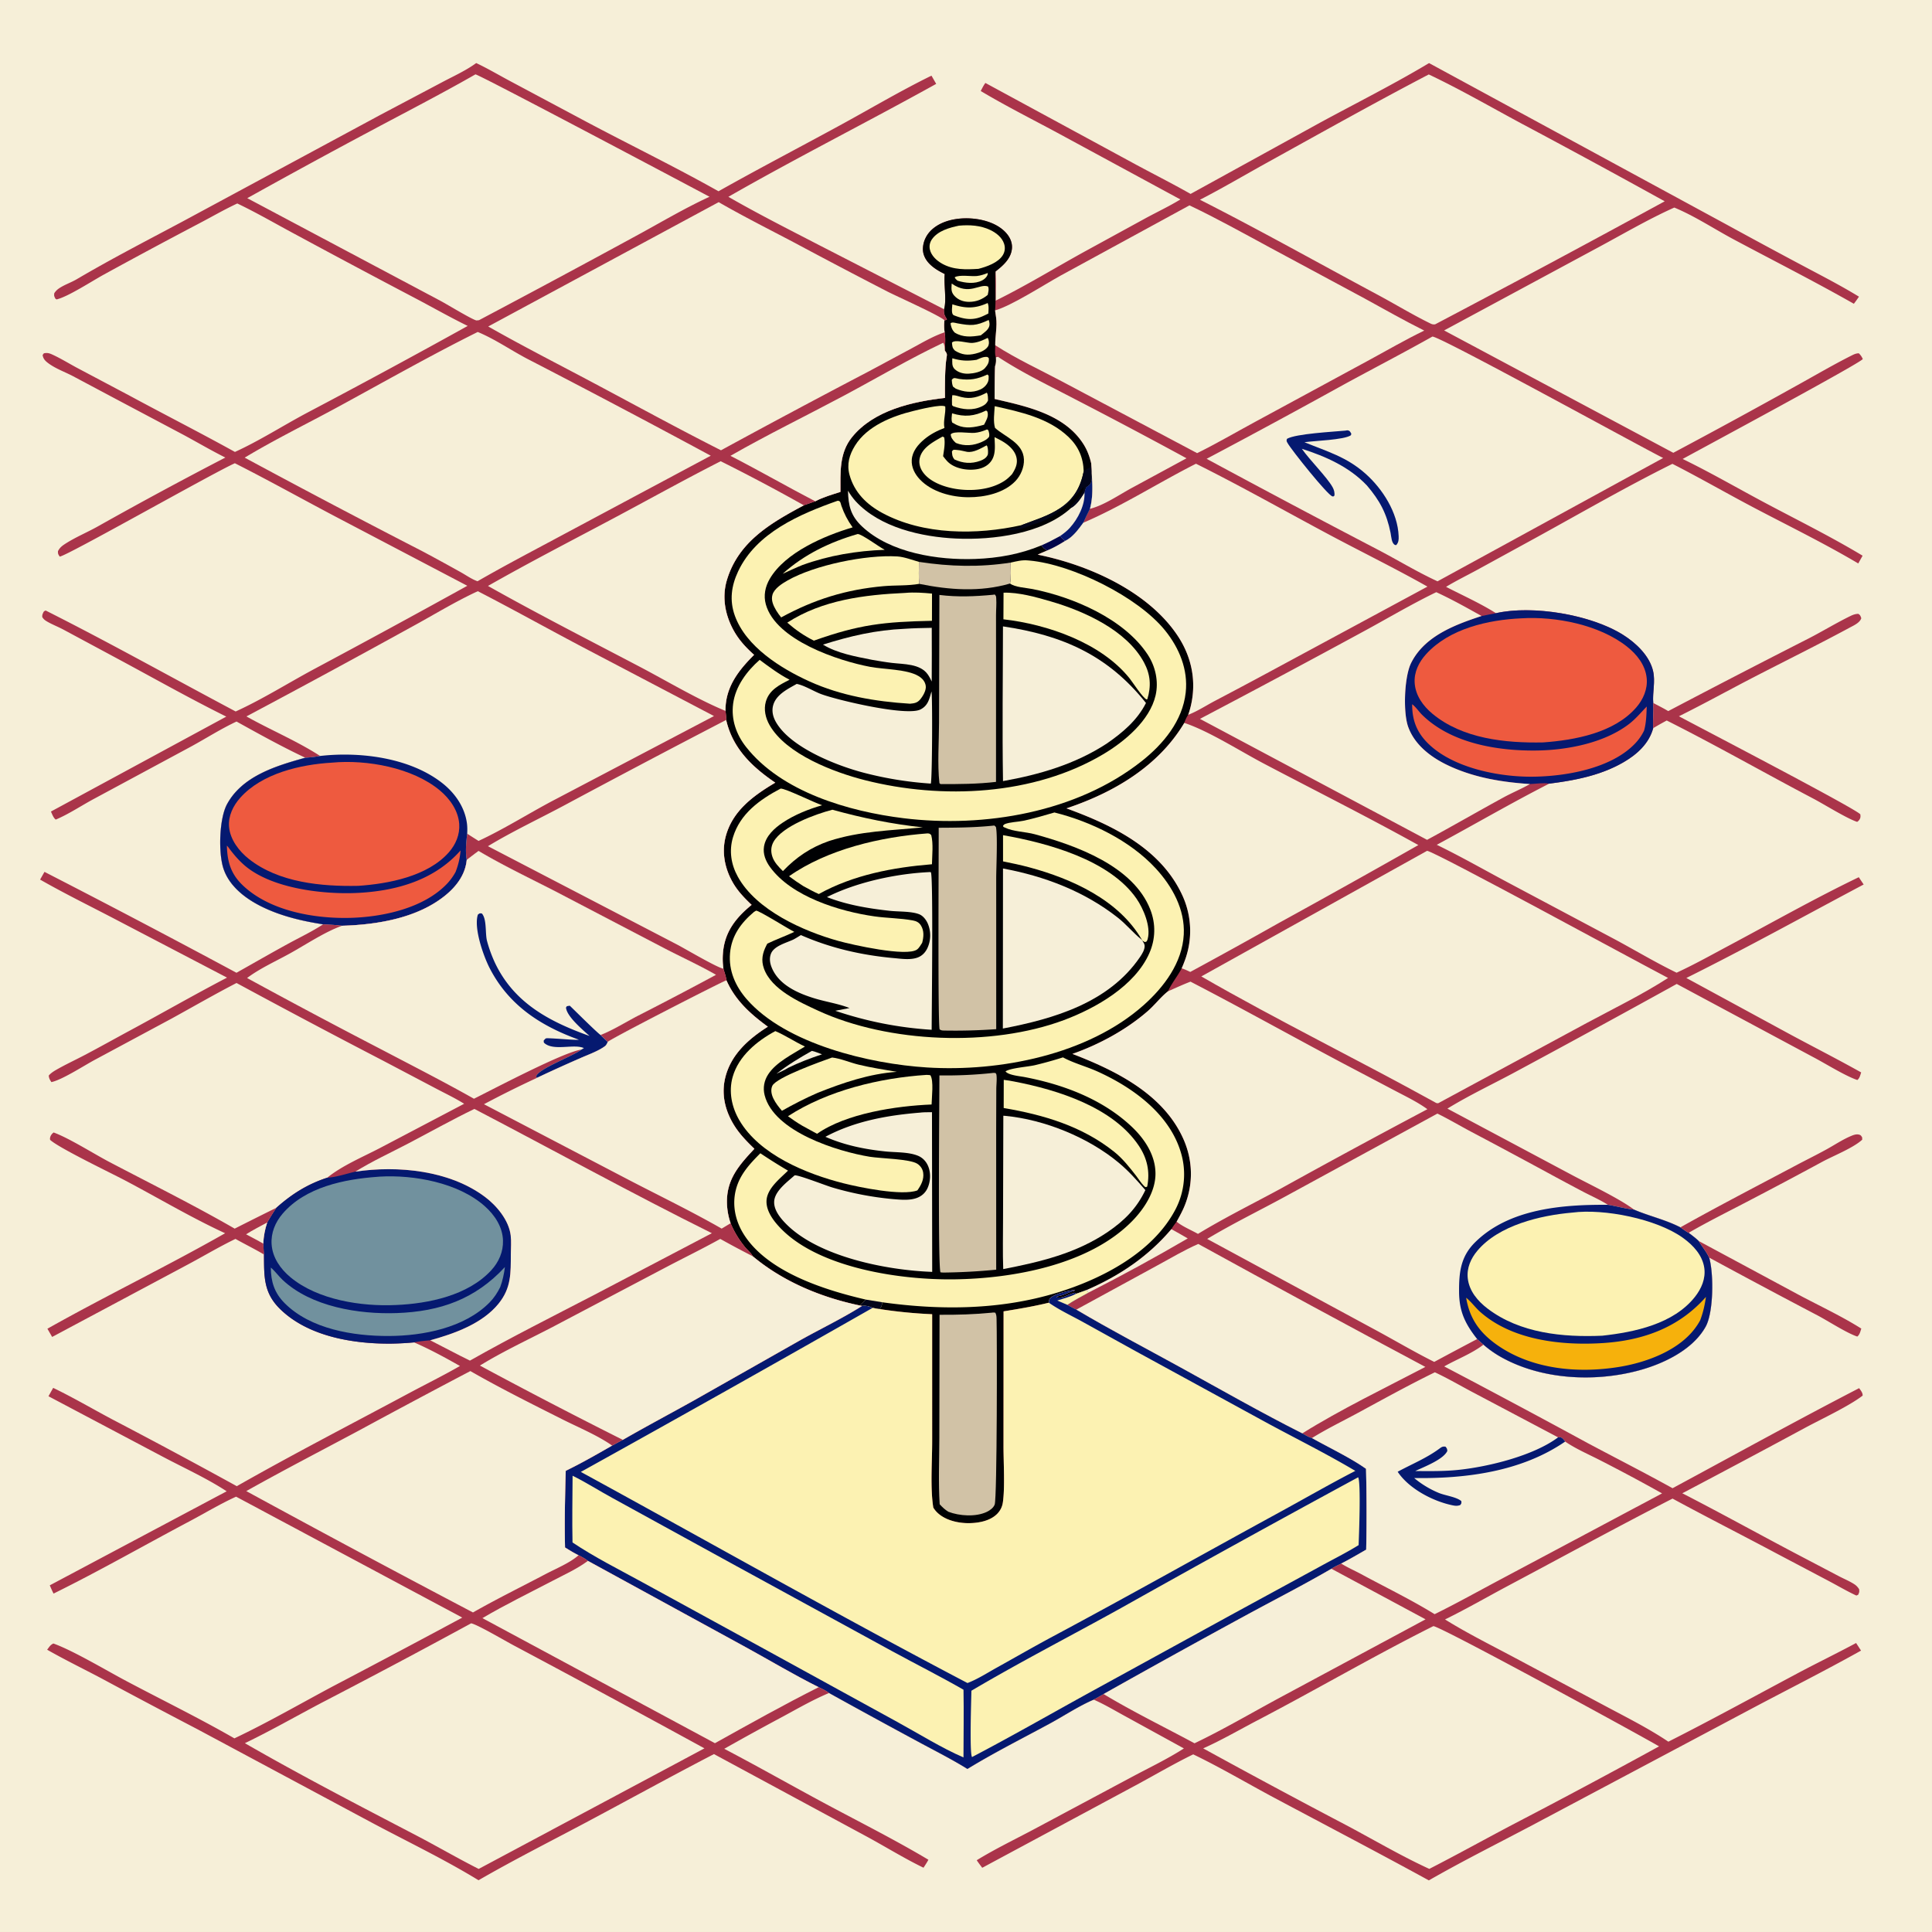
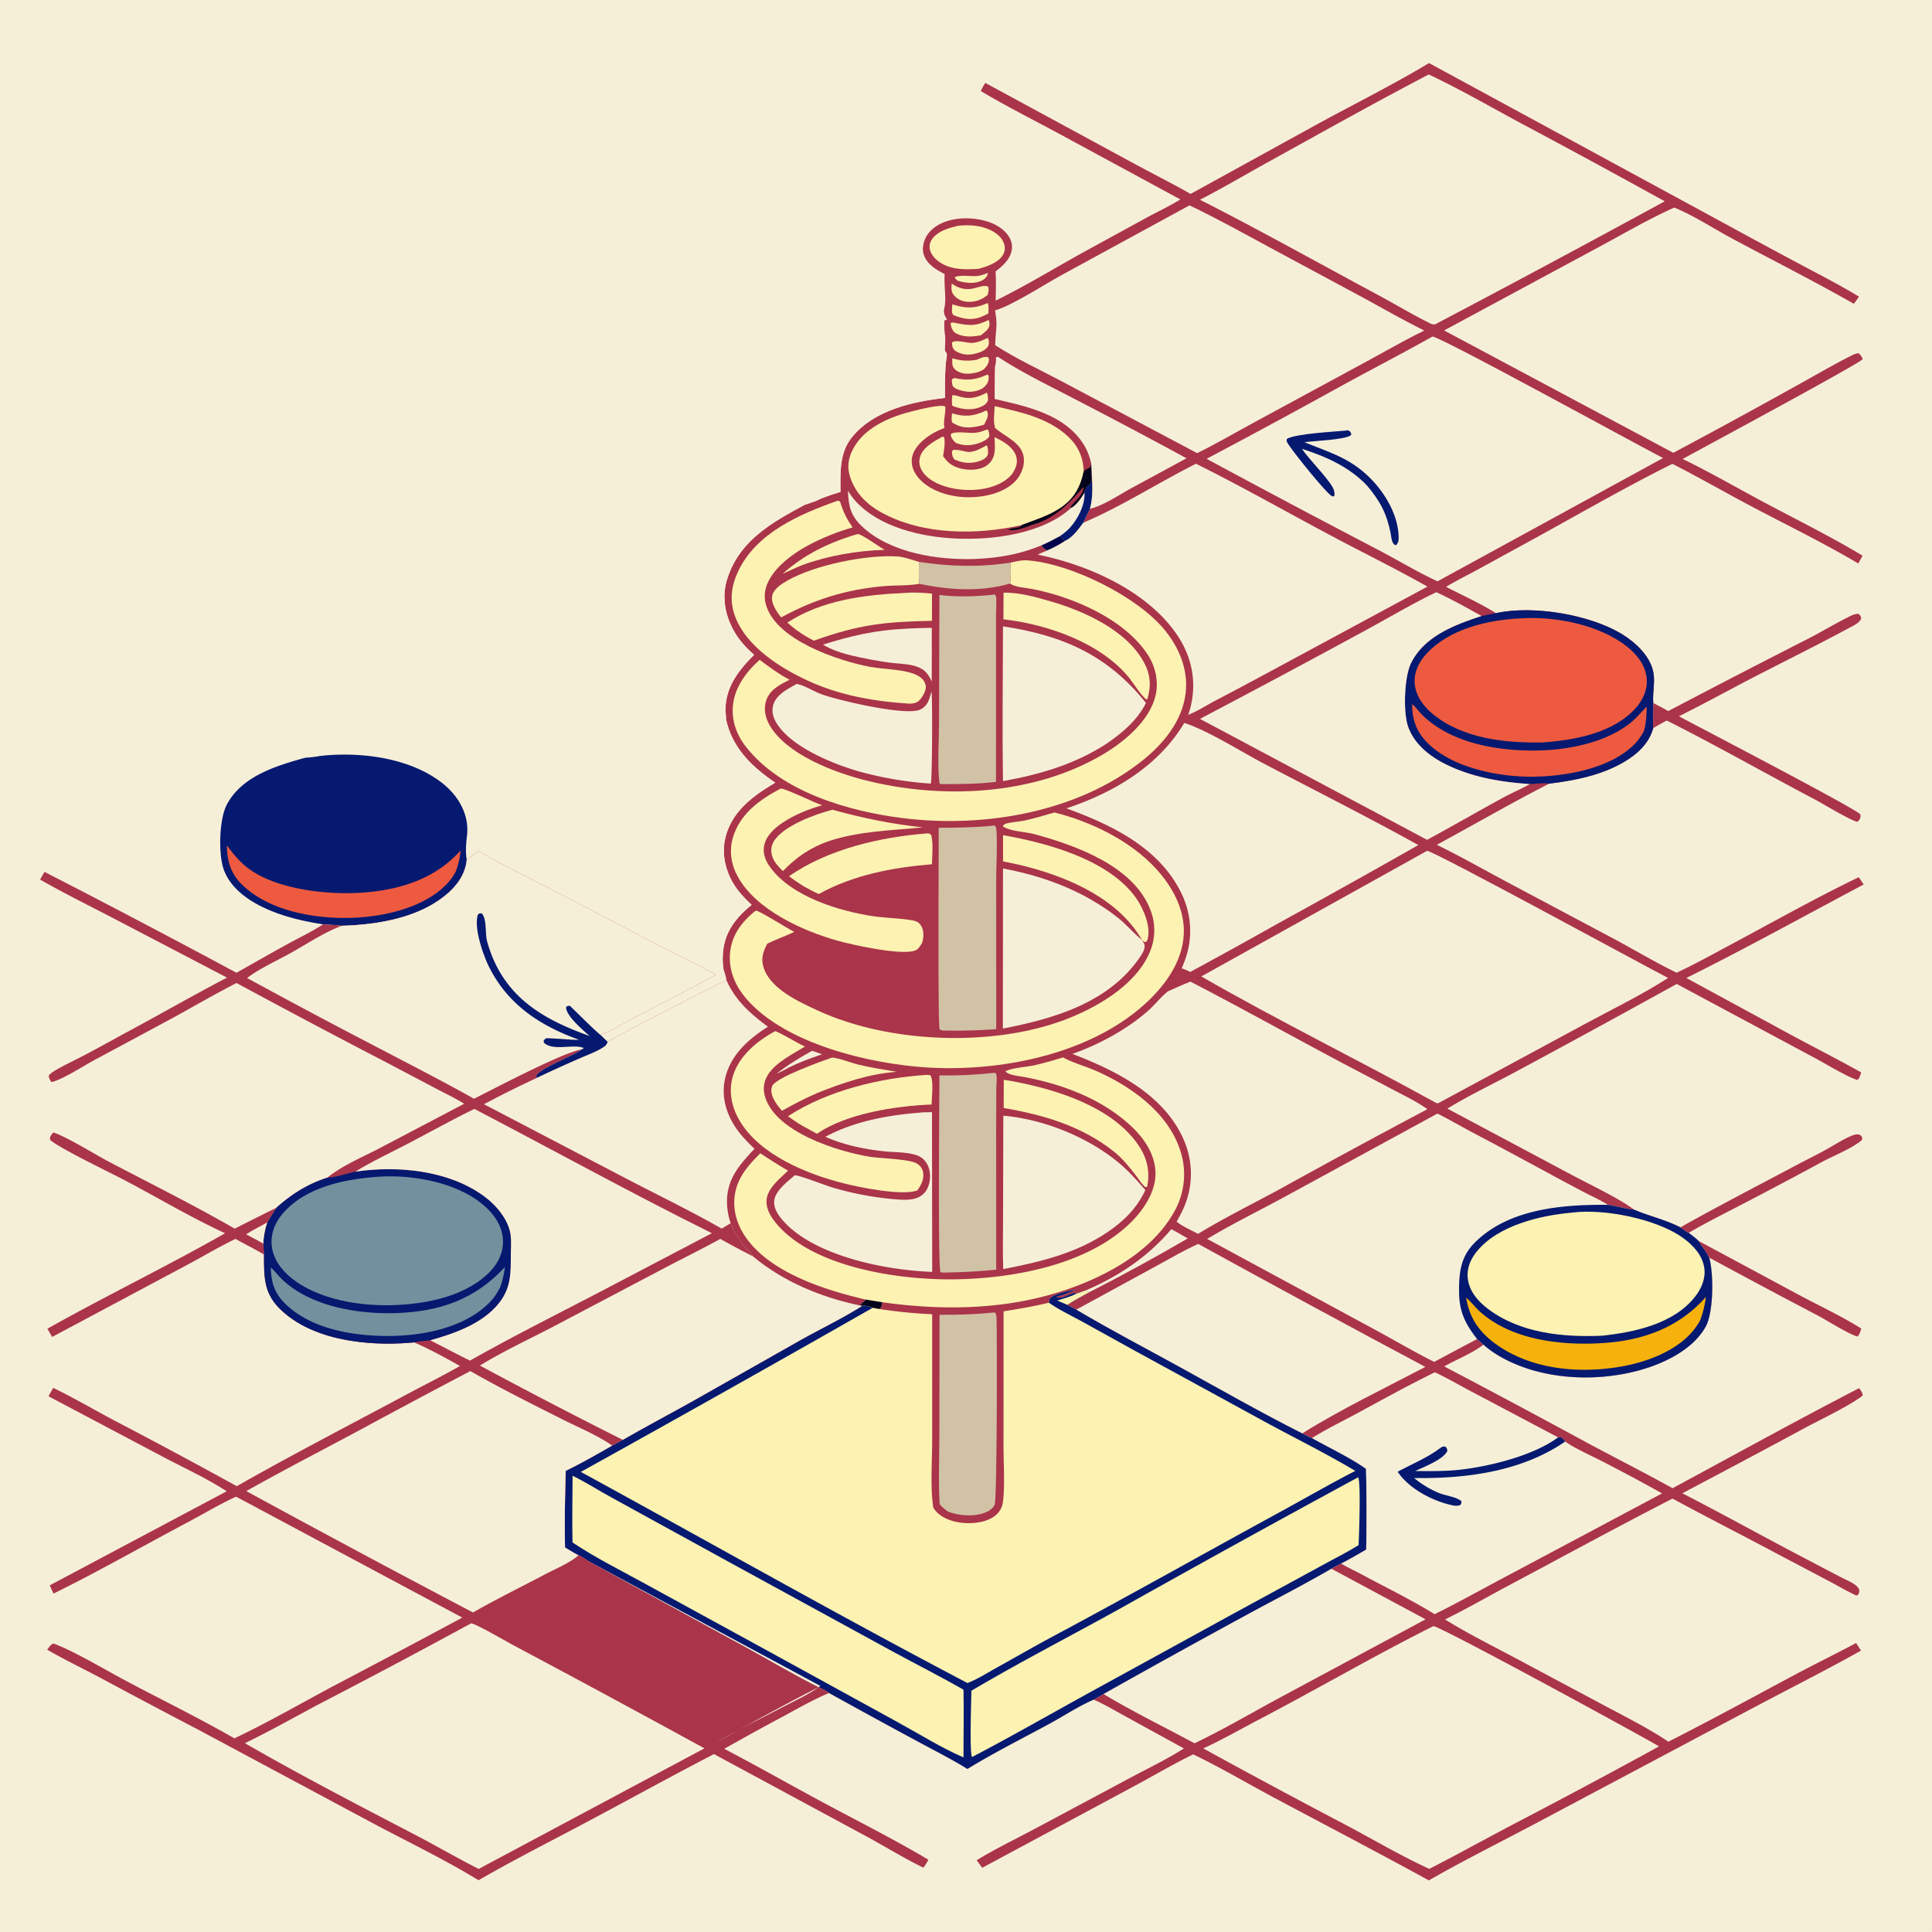
<svg xmlns="http://www.w3.org/2000/svg" width="1026" height="1026">
  <rect width="100%" height="100%" fill="#333333" stroke="none" />
  <path fill="#F6EFD8" d="M0 0h1025.997v1025.997H0z" />
  <path fill="#AA344A" d="m632.269 102.983 69.157-38.062c19.142-10.363 38.82-20.24 57.487-31.419l158.078 85.8a3728 3728 0 0 0 40.04 21.61c10.123 5.398 20.411 10.649 30.197 16.645-.9 1.25-1.771 2.558-2.724 3.766-20.916-11.88-42.472-22.804-63.7-34.131-10.415-5.557-20.773-12.454-31.659-16.968-14.19 6.363-27.842 14.45-41.564 21.782l-80.678 43.479 121.712 64.979a3885 3885 0 0 0 65.324-35.592c9.647-5.313 19.245-10.982 29.077-15.93 1.336-.673 2.62-1.348 4.144-1.3 1.025 1.016 1.5 1.742 2.087 3.022-1.14 2.144-85.293 47.38-95.664 53.072 14.981 7.283 29.46 15.71 44.172 23.526 17.203 9.139 34.687 17.793 51.384 27.84l-2.3 4.128c-17.817-10.557-36.64-19.761-54.978-29.396-14.647-7.696-28.98-15.978-43.714-23.505-24.5 12.16-48.369 25.985-72.347 39.155l-31.476 17.231c-5.452 2.965-11.095 5.718-16.392 8.939 8.676 4.485 18.273 8.767 26.502 13.987 19.523-4.403 50.47.76 67.494 11.49 6.829 4.302 14.1 11.118 15.954 19.274 1.294 5.7-.396 11.27.085 16.913.236 4.472-.283 8.968-.03 13.385-2.236 8.227-8.614 13.95-15.767 18.098-12.073 7-25.813 9.647-39.486 11.366-20.172 10.311-39.743 21.717-59.674 32.473 12.849 6.248 25.232 13.325 37.832 20.046l57.42 30.53c10.662 5.759 21.213 12.062 32.105 17.348 9.618-4.444 18.906-9.655 28.25-14.641 22.672-12.095 45.368-24.93 68.496-36.074l2.596 3.871c-31.34 16.632-62.394 33.849-94.17 49.649l55.803 30.315c12.348 6.625 24.819 12.991 37.047 19.838-.485 1.393-.806 3.134-2.054 4.025-6.463-2.174-16.861-8.719-23.276-12.076l-72.63-38.938a8234 8234 0 0 1-85.425 46.602c-12.013 6.506-24.75 12.445-36.347 19.603l66.468 35.428c8.887 4.738 25.315 12.585 32.623 18.206 8.18 3.501 16.614 5.305 24.64 9.416 1.414.937 2.895 2.137 4.397 2.896 1.81 1.405 3.677 2.762 5.323 4.358 1.803 2.972 4.086 5.673 5.568 8.823 2.445 8.483 2.361 29.052-1.887 36.696-6.772 12.184-22.08 19.518-34.957 23.077-23.616 6.529-52.272 5.158-73.896-7.074a55.5 55.5 0 0 1-9.142-6.48c-6.106 4.739-14.093 7.726-20.834 11.561a5732 5732 0 0 1 76.177 40.715c15.022 8.001 30.197 15.726 45.088 23.967 32.948-17.772 65.836-35.944 99.08-53.14.842 1.23 1.938 2.398 1.866 3.96-7.25 5.6-21.854 12.417-30.544 17.097a7205 7205 0 0 1-65.228 34.772c19.984 10.255 39.643 21.142 59.508 31.62l23.45 12.309c2.707 1.44 5.652 2.62 8.233 4.268 1.196.764 1.958 1.56 2.71 2.749.17 1.41.07 1.638-.51 2.948l-.96.417c-5.164-2.405-9.853-5.195-14.866-7.838l-27.242-14.368c-18.453-9.847-37.132-19.31-55.51-29.288-29.237 14.987-58.14 30.784-87.151 46.218-11.2 5.96-22.297 12.382-33.68 17.963 11.373 7.073 23.485 13.148 35.316 19.418l49.78 26.54c11.18 5.979 23.002 11.884 33.513 18.957 22.982-11.616 45.476-23.966 68.188-36.083 10.437-5.568 21.095-10.719 31.516-16.316l2.616 4.029c-19.282 10.787-39.114 20.76-58.639 31.125l-114.384 60.78c-18.83 10-38 19.516-56.496 30.126-27.088-14.833-54.42-29.118-81.668-43.644-14.447-7.701-28.718-16.188-43.454-23.283-10.988 5.36-21.637 11.702-32.44 17.455l-79.609 42.78c-.992-1.323-2.01-2.632-2.923-4.011 9.697-5.963 20.166-10.998 30.217-16.348l52.35-27.969c9.099-4.856 18.78-9.48 27.453-15.049l-31.072-17.055c-5.528-2.998-11.083-6.356-16.847-8.866-7.955 3.403-15.735 8.601-23.376 12.742-14.557 7.89-29.552 15.41-43.664 24.063-8.39-5.213-17.352-9.692-26.039-14.404a4471 4471 0 0 1-47.438-25.924c-1.677-1.3-3.617-2.148-5.512-3.085-13.223-6.581-26.135-14.34-39.114-21.438l-83.458-45.64c-1.563-1.253-3.172-2.09-4.96-2.986-2.487-1.21-4.816-2.683-7.177-4.12-.29-13.52-.023-27.21.38-40.732 8.443-4.092 16.517-8.743 24.65-13.4l5.66-3.038c12.485-7.197 25.229-13.941 37.81-20.968l55.652-31.526c11.072-6.248 22.86-11.826 33.58-18.615l-1.322-.274c-20.517-4.315-40.569-12.63-56.702-26.109-.82-1.773-2.916-3.4-4.165-4.956-3.202-3.99-5.605-7.885-7.599-12.583a35.3 35.3 0 0 1-1.94-10.536c-.372-12.7 6.39-20.256 14.559-28.995-3.935-3.797-7.66-7.582-10.594-12.226-4.8-7.595-7.033-16.29-4.97-25.177 2.892-12.469 12.331-20.853 22.714-27.434-9.235-6.738-17.313-13.991-21.983-24.625-.218-2.064-1.02-4.162-1.602-6.158-.434-2.858-.486-5.884-.218-8.765 1.03-11.05 6.89-18.346 15.183-25.156-3.592-3.423-6.984-6.872-9.564-11.145-4.522-7.491-6.456-16.357-4.26-24.938 3.53-13.785 14.774-21.935 26.382-28.811-12.436-8.457-22.65-18.269-26.074-33.31.074-1.65-.127-3.17-.36-4.802l-.001-.625c.098-12.2 6.975-20.957 15.197-29.15-4.343-3.85-8.106-7.922-10.917-13.047-4.533-8.266-6.255-17.664-3.49-26.799 6.145-20.307 23.343-30.213 40.83-39.556l6.06-2.125c4.112-2.197 8.932-3.557 13.364-4.995.038-10.298-.738-20.564 6.18-29.107 11.525-14.235 32.064-18.857 49.34-20.802-.044-5.935-.11-16.076.88-21.652.329-1.852.045-2.044-.975-3.53.126-3.17.498-6.533-.1-9.653-.292-2.248-.362-4.183-.08-6.434.96-.043.497.091 1.372-.457-1.27-1.94-1.812-3.01-1.592-5.353 1.449-5.014-.175-12.645.346-18.726-3-1.494-5.89-3.122-8.229-5.568-2.133-2.231-3.508-5.084-3.335-8.222.217-3.948 2.104-7.508 5.077-10.085 5.367-4.652 13.367-6.056 20.293-5.632 6.788.415 14.577 2.692 19.1 8.028 2.023 2.386 3.173 5.31 2.738 8.46-.71 5.129-4.82 8.676-8.661 11.664.389 5.13.145 10.342.08 15.484 16.584-8.16 32.576-18.034 48.816-26.914l31.146-17.04c6-3.234 12.323-6.227 18.132-9.777L561.212 70.36c-13.467-7.245-27.262-14.192-40.387-22.023.763-1.472 1.473-2.954 2.473-4.283l78.289 42.461c10.194 5.54 20.59 10.75 30.682 16.47" />
-   <path fill="#000103" d="M501.691 145.518c-3-1.494-5.89-3.122-8.229-5.568-2.133-2.231-3.508-5.084-3.335-8.222.217-3.948 2.104-7.508 5.077-10.085 5.367-4.652 13.367-6.056 20.293-5.632 6.788.415 14.577 2.692 19.1 8.028 2.023 2.386 3.173 5.31 2.738 8.46-.71 5.129-4.82 8.676-8.661 11.664-.418 6.873.353 13.857-.233 20.677l.556 3.88c.635 4.63-.552 9.888-.472 14.644.023 1.778-.353 4.815.36 6.38.116 1.73.108 2.963-.432 4.625-.219.676-.263 15.777-.245 17.518 16.976 3.913 37.193 8.13 47.22 24.056 2.006 3.186 3.217 6.53 4.068 10.178.088 1.718.272 3.486.24 5.203.51 6.251.746 12.777-.898 18.885-1.237 2.447-2.446 4.884-3.543 7.398-2.611 3.552-5.59 7.711-9.673 9.674-3.038 1.918-6.173 3.722-9.515 5.067-1.675.724-3.392 1.403-5.031 2.203 26.991 5.418 58.652 19.488 74.311 43.045 7.127 10.72 9.89 23.074 7.34 35.732-.424 2.108-.992 4.273-1.754 6.287-.939 1.403-1.49 2.7-2.052 4.288-13.793 23.122-37.585 37.04-62.585 45.383 24.264 8.825 49.999 21.214 61.47 46.002a45.1 45.1 0 0 1 1.227 35.27 67 67 0 0 1-1.493 3.685c-2.177 4.142-5.346 7.992-7.274 12.189l-.36.285c-3.769 3.08-6.736 7.055-10.414 10.251-11.426 9.93-25.704 17.67-39.986 22.71 23.003 8.851 48.313 21.315 58.938 45.184 5.038 11.316 5.34 23.71.759 35.214-1.205 3.024-2.776 5.864-4.35 8.708-.98 1.294-1.973 2.559-2.788 3.967-12.374 14.58-27.526 24.762-45.026 32.343-1.854.667-3.703 1.385-5.58 1.98l-.72-.543c-1.565.477-3.047.962-4.536 1.648-1.774.818-3.347 1.18-5.28.72.9-.543 1.221-.603 2.21-.83 2.573-.589 4.76-1.996 7.313-2.587l.426-.47c-3.14.264-11.434 2.242-13.325 4.605-.475.595-.433 1.46-.541 2.187-7.94 1.937-15.99 3.296-24.054 4.6l-.035 71.252c-.03 8.403.844 22.632-.37 30.378-.357 2.276-1.378 4.27-2.996 5.91-3.887 3.94-10.446 5.01-15.795 4.927-5.808-.088-12.6-1.831-16.63-6.244-.57-.625-1.028-1.285-1.487-1.994-1.675-10.38-.6-24.413-.606-35.215v-67.495a257 257 0 0 1-27.798-2.725c-1.267-.1-2.572-.425-3.826-.65q-.224-.091-.448-.18c-.226-.088-.455-.17-.68-.26-1.662-.655-2.709-.688-4.489-.58l-1.322-.273c-20.517-4.315-40.569-12.63-56.702-26.109-.82-1.773-2.916-3.4-4.165-4.956-3.202-3.99-5.605-7.885-7.599-12.583a35.3 35.3 0 0 1-1.94-10.536c-.372-12.7 6.39-20.256 14.559-28.995-3.935-3.797-7.66-7.582-10.594-12.226-4.8-7.595-7.033-16.29-4.97-25.177 2.892-12.469 12.331-20.853 22.714-27.434-9.235-6.738-17.313-13.991-21.983-24.625-.218-2.064-1.02-4.162-1.602-6.158-.434-2.858-.486-5.884-.218-8.765 1.03-11.05 6.89-18.346 15.183-25.156-3.592-3.423-6.984-6.872-9.564-11.145-4.522-7.491-6.456-16.357-4.26-24.938 3.53-13.785 14.774-21.935 26.382-28.811-12.436-8.457-22.65-18.269-26.074-33.31.074-1.65-.127-3.17-.36-4.802l-.001-.625c.098-12.2 6.975-20.957 15.197-29.15-4.343-3.85-8.106-7.922-10.917-13.047-4.533-8.266-6.255-17.664-3.49-26.799 6.145-20.307 23.343-30.213 40.83-39.556l6.06-2.125c4.112-2.197 8.932-3.557 13.364-4.995.038-10.298-.738-20.564 6.18-29.107 11.525-14.235 32.064-18.857 49.34-20.802-.044-5.935-.11-16.076.88-21.652.329-1.852.045-2.044-.975-3.53.126-3.17.498-6.533-.1-9.653-.292-2.248-.362-4.183-.08-6.434.96-.043.497.091 1.372-.457-1.27-1.94-1.812-3.01-1.592-5.353 1.449-5.014-.175-12.645.346-18.726" />
  <path fill="#FCF2B2" d="M564.497 561.525q.184.101.37.2c5.676 2.99 12.151 4.671 18.024 7.326 18.412 8.323 37.62 22.082 43.975 42.192a40.18 40.18 0 0 1-2.597 30.966c-11.976 22.94-38.946 36.894-62.668 44.199-30.116 9.275-62.076 9.486-93.033 5.173-.22 1.581-.416 2.311-1.333 3.617-1.267-.1-2.572-.425-3.826-.65q-.224-.091-.448-.18c-.226-.088-.455-.17-.68-.26-1.662-.655-2.709-.688-4.489-.58l-1.322-.273 3.383-3.09c-22.095-5.123-52.642-14.755-65.1-35.06-4.263-6.95-5.977-15.128-4-23.14 1.994-8.076 7.316-13.789 13.033-19.521a292 292 0 0 0 14.693 9.232c-4.356 4.318-11.29 9.587-11.424 16.231-.118 5.805 4.415 11.348 8.353 15.236 20.667 20.41 62.905 26.62 91.212 26.26 31.513-.4 71.889-7.75 94.62-30.932 6.44-6.57 12.424-15.76 12.386-25.273-.04-9.721-5.714-18.319-12.538-24.778-15.542-14.711-36.365-22.498-57.06-26.455-2.346-.448-8.717-1.014-10.032-3.023 2.905-1.843 11.904-2.391 15.688-3.294a205 205 0 0 0 14.813-4.123" />
  <path fill="#03061A" d="m459.853 690.165 8.715 1.416c-.22 1.581-.416 2.311-1.333 3.617-1.267-.1-2.572-.425-3.826-.65q-.224-.091-.448-.18c-.226-.088-.455-.17-.68-.26-1.662-.655-2.709-.688-4.489-.58l-1.322-.273z" />
  <path fill="#FCF2B2" d="M542.443 278.889c-23.713 5.292-52.12 5.323-73.974-6.525-8.26-4.478-14.776-10.891-17.326-20.192-1.543-5.63-.087-10.69 2.924-15.534 6.47-10.413 19.656-15.65 31.04-18.41 2.857-.693 14.682-3.707 16.877-2.364.325 3.883-1.185 7.509-.436 11.417-3.875 1.466-7.527 3.354-10.717 6.028-3.32 2.783-6.341 6.386-6.64 10.891-.262 3.97 1.666 7.621 4.342 10.43 6.35 6.665 16.849 9.413 25.802 9.433 8.55.019 18.773-2.178 24.872-8.547 2.856-2.982 4.742-7.397 4.558-11.566-.384-8.753-9.808-11.762-15.343-16.703-1.05-3.5-.361-7.914-.177-11.535 13.75 3.04 28.666 6.271 39.206 16.346 5.3 5.065 7.855 11.02 8.051 18.328-1.703 8.34-5.205 14.584-12.381 19.403-6.382 4.285-13.593 6.358-20.678 9.1" />
  <path fill="#F6EFD8" d="M579.736 251.324c.51 6.251.746 12.777-.898 18.885-1.237 2.447-2.446 4.884-3.543 7.398-2.611 3.552-5.59 7.711-9.673 9.674-3.038 1.918-6.173 3.722-9.515 5.067-1.362-.8-2.168-1.336-3.034-2.722-11.305 4.685-22.911 6.763-35.11 7.212-19.75.727-45.117-3.128-60.133-17.22-6.07-5.695-7.311-11.032-7.509-19.025 1.177 1.937 2.498 3.859 4.031 5.534 12.855 14.04 35.099 19.029 53.346 19.864 19.65.897 46.055-2.438 61.211-16.328 2.949-1.636 5.29-5.336 7.024-8.17.145-.948.532-1.84.855-2.741.64-.44 1.401-.918 1.924-1.493 1.295-1.424 1.006-4.107 1.024-5.935" />
  <path fill="#051970" d="M579.736 251.324c.51 6.251.746 12.777-.898 18.885-1.237 2.447-2.446 4.884-3.543 7.398-2.611 3.552-5.59 7.711-9.673 9.674-1.121-.828-1.792-1.469-2.607-2.633 1.847-1.322 3.6-2.642 5.132-4.338 4.388-4.863 8.113-12.15 7.786-18.817.145-.948.532-1.84.855-2.741.64-.44 1.401-.918 1.924-1.493 1.295-1.424 1.006-4.107 1.024-5.935" />
  <path fill="#01054A" d="M553.073 289.626c3.43-1.486 6.673-3.168 9.942-4.978.815 1.164 1.486 1.805 2.607 2.633-3.038 1.918-6.173 3.722-9.515 5.067-1.362-.8-2.168-1.336-3.034-2.722" />
  <path fill="#03061A" d="M579.496 246.121c.088 1.718.272 3.486.24 5.203-.018 1.828.27 4.51-1.024 5.935-.523.575-1.284 1.054-1.924 1.493-.323.901-.71 1.793-.855 2.74-1.734 2.835-4.075 6.535-7.024 8.17l-.4-.697c2.524-2.833 6.501-6.022 6.937-9.902l-.121-.376c-7.443 8.435-15.271 16.788-26.57 19.831-.768.206-1.426.473-2.158.77-2.656 1.08-8.396 2.98-11.148 2.008 1.46-1.09 6.54-.68 7.103-2.287l-.11-.12c7.086-2.742 14.297-4.815 20.679-9.1 7.176-4.82 10.678-11.063 12.381-19.403.988-1.046 2.27-1.604 3.529-2.263z" />
  <path fill="#FCF2B2" d="M536.714 298.771c3.025-.674 5.94-1.455 9.06-1.17l.988.083c22.68 2.07 57.46 19.22 71.889 37.033 7.596 9.379 12.38 20.88 11.024 33.083-1.67 15.062-11.869 27.319-23.378 36.417-34.473 27.249-83.586 35.535-126.366 30.312-29.162-3.561-64.942-13.943-83.757-37.894-5.158-6.567-7.935-14.458-6.846-22.873 1.196-9.25 7.273-17.348 14.1-23.343 5.115 3.806 10.2 7.604 15.874 10.559-5.316 2.733-10.768 5.33-12.583 11.581-1.23 4.237-.184 8.736 1.956 12.492 8.875 15.574 34.4 25.15 50.72 29.281 40.925 10.362 89.747 8.125 126.626-13.88 11.225-6.698 24.552-17.77 27.662-31.15 1.713-7.372-.052-15.395-4.19-21.682-12.518-19.013-39.587-30.548-61.202-34.811-3.192-.63-9.465-.954-11.88-2.928.592-3.626.345-7.441.303-11.11" />
  <path fill="#FCF2B2" d="M559.97 431.47c19.39 4.83 40.14 14.91 53.751 29.661 8.794 9.532 15.62 21.813 14.925 35.142-.783 15.024-10.521 27.94-21.376 37.581-29.575 26.267-76.384 35.434-114.935 33.035-30.453-1.895-75.034-12.447-95.767-36.23-5.99-6.873-9.688-15.165-8.881-24.453.806-9.292 5.808-16.093 12.716-21.92l1.149-.686c1.652.01 17.085 9.693 20.272 11.29-4.711 2.23-9.628 3.958-14.34 6.246q-.255.465-.494.937c-2.085 4.1-2.882 7.842-1.287 12.305 3.968 11.119 18.85 17.774 28.792 22.357 37.39 17.24 92.01 19.377 130.513 4.991 16.932-6.326 37.656-18.14 45.334-35.47 3.326-7.51 3.509-15.627.517-23.276-9.05-23.133-39.467-33.963-61.329-39.944-4.956-1.356-11.338-1.343-15.882-3.533-.968-.466-.7-.145-1.002-1.002.32-.281.568-.68.96-.846 2.587-1.092 7.041-1.169 9.893-1.782 5.565-1.197 11.015-2.79 16.47-4.403" />
  <path fill="#F6EFD8" d="M532.65 461.22c22.02 4.086 43.144 12.095 60.885 26.035 4.523 3.554 8.149 8.061 12.596 11.653.108.088.22.173.328.26l.198.381c.507.787 1.174 1.734 1.211 2.704.08 2.094-1.329 4.327-2.449 5.973-16.469 24.194-45.557 32.789-72.848 37.986z" />
  <path fill="#F6EFD8" d="M532.634 332.643c31.703 4.703 55.766 15.35 75.943 40.68-4.658 9.247-12.48 15.788-20.85 21.572-16.704 10.92-35.626 16.446-55.076 19.913-.445-27.363-.05-54.795-.017-82.165" />
  <path fill="#F6EFD8" d="M532.826 592.511c.327.024.654.042.98.072 20.934 1.97 44.226 11.476 60.373 24.952 5.236 4.368 9.64 9.322 14.07 14.471-4.57 9.609-11.11 16.173-19.825 22.133-16.758 11.437-36.07 16.046-55.656 19.818-.34-8.905-.09-17.924-.094-26.844z" />
  <path fill="#F6EFD8" d="M488.706 590.856c2.02-.25 4.186-.162 6.228-.226l.114 84.809c-24.245-.845-60.475-8.035-77.68-25.561-3.003-3.06-6.453-7.277-6.239-11.794.265-5.584 6.968-10.406 10.855-13.902 1.695-.434 16.806 5.515 20.126 6.461a166.7 166.7 0 0 0 32.062 6.141c4.136.345 9.003.852 12.944-.694 2.553-1.002 4.484-2.848 5.568-5.37 1.503-3.498 1.69-7.853.226-11.392-1.059-2.56-2.946-4.574-5.541-5.608-5.061-2.015-11.713-1.678-17.12-2.234-10.986-1.131-21.775-3.31-31.918-7.782 15.534-8.328 32.991-11.438 50.375-12.848" />
-   <path fill="#F6EFD8" d="m494.04 463.115.32.14c1.292 2.29.427 73.91.408 83.618a197.3 197.3 0 0 1-51.185-10.098l7.557-1.451c-5.897-2.32-12.417-3.26-18.494-5.108-8.404-2.557-18.013-6.692-22.182-14.986-1.37-2.725-2.188-5.774-1.055-8.726 1.606-4.184 8.155-5.775 11.946-7.572 1.362-.708 2.656-1.55 3.964-2.354 15.781 6.933 32.306 10.69 49.422 12.23 3.958.356 8.514 1.073 12.342-.231 2.61-.889 4.397-2.819 5.52-5.288a16.1 16.1 0 0 0 .265-12.435c-.86-2.137-2.52-4.467-4.738-5.338-4.206-1.65-10.972-1.305-15.592-1.816-11.3-1.25-22.758-3.13-33.376-7.297 15.855-8.014 37.247-12.553 54.879-13.288" />
  <path fill="#D1C2A6" d="m526.258 438.579 1.809-.18.805.743c1.01 3.967.169 22.228.169 27.293l.01 80.105a306 306 0 0 1-27.464.742c-1.207-.037-1.565 0-2.586-.608-1.032-2.632-.436-95.588-.505-107.085 9.277-.035 18.52-.122 27.762-1.01" />
  <path fill="#D1C2A6" d="M526.881 697.09c.543-.147 1.132-.023 1.69.018.615 1.16.623 2.156.662 3.44.282 9.203.304 94.968-.998 98.444-.668 1.784-2.537 3.12-4.208 3.912-5.825 2.758-14.507 2.193-20.406-.085-1.835-1.124-3.145-2.388-4.597-3.97-.734-11.668-.2-23.658-.182-35.362l.114-65.27c9.354.076 18.612-.212 27.925-1.126" />
  <path fill="#D1C2A6" d="M527.026 569.826c.587-.111 1.069-.038 1.659.017.221.313.413.525.475.942.334 2.207-.06 5.228-.07 7.505l-.07 21.867.02 74.115a328 328 0 0 1-28.19 1.53l-1.38-.116c-1.456-1.875-.584-95.33-.584-104.586 9.397.143 18.795-.283 28.14-1.274" />
  <path fill="#FCF2B2" d="M444.69 265.98c.185-.007.372-.054.555-.024 1.196.197 1.196 1.532 1.55 2.547 1.522 4.357 3.315 7.813 5.997 11.558-14.867 4.389-35.787 13.285-43.98 27.29-2.452 4.191-3.424 8.903-2.102 13.64 5.296 18.997 38.55 29.978 55.445 33.155 7.181 1.35 19.622 1.219 25.651 4.894 1.96 1.194 3.447 2.814 3.81 5.137.385 2.452-1.54 5.624-3.058 7.387-1.514 1.76-3.125 1.946-5.298 2.152-18.28-1.138-36.688-4.24-53.46-11.869-15.127-6.878-33.589-18.375-39.544-34.84-2.956-8.173-1.87-15.944 1.759-23.633 9.632-20.412 32.624-30.32 52.675-37.393" />
  <path fill="#D1C2A6" d="m527.305 315.862.975-.149c.742.825.69 1.012.769 2.08.211 2.903-.105 5.958-.105 8.884l.012 21.63-.02 66.917c-9.858 1.165-19.56 1.193-29.475 1.181l-.573-.514c-1.131-10.082-.226-21.808-.208-32.056l.194-67.887c9.652 1.202 18.795.815 28.431-.086" />
  <path fill="#F6EFD8" d="M423.091 363.192c4.11.784 8.984 3.917 13.035 5.428 8.477 3.165 45.244 11.886 52.678 8.146 4.086-2.055 4.695-5.579 5.859-9.533.572 2.096.419 46.076-.342 48.9a190 190 0 0 1-34.732-5.539c-14.477-3.658-39.791-13.407-47.584-27.25-1.55-2.752-2.275-5.865-1.366-8.955 1.66-5.64 7.763-8.51 12.452-11.197" />
  <path fill="#FCF2B2" d="M414.552 418.785c2.583-.124 17.625 7.372 22.04 8.85-7.165 2.044-14.698 5.061-20.91 9.22-4.477 2.996-9.024 7.108-9.951 12.674-.663 3.972.907 7.763 3.206 10.934 11.393 15.717 36.89 23.535 55.359 26.171 6.74.962 13.808.945 20.44 2.165 1.8.332 3.244.986 4.266 2.58 1.84 2.87 1.554 6.176.725 9.29-.758 1.165-1.6 2.745-2.724 3.572-5.462 4.02-34.558-2.54-41.686-4.52-18.72-5.2-43.654-16.308-53.482-34.113-3.59-6.5-4.749-13.795-2.576-20.987 3.786-12.532 14.235-20.006 25.293-25.836" />
  <path fill="#FCF2B2" d="M411.742 547.573c5.327 2.256 10.407 5.72 15.723 8.19-6.464 4.037-15.312 8.287-19.531 14.81-2.152 3.327-2.848 7.145-1.882 10.999 4.884 19.477 38.83 29.94 55.802 32.724 5.698.934 21.333 1.139 25.306 3.725 1.684 1.096 2.828 2.794 3.11 4.794.5 3.528-1.127 6.575-3.09 9.348-8.074 3.06-30.764-1.62-39.313-3.79-19.622-4.976-44.55-15.15-55.235-33.461-4.05-6.943-5.775-15.212-3.528-23.07 3.158-11.038 12.913-19.045 22.638-24.27" />
  <path fill="#FCF2B2" d="M414.84 327.886c-.928-1.167-1.83-2.341-2.589-3.627-1.508-2.558-2.917-5.442-2.019-8.461.982-3.295 5.16-5.925 7.98-7.53 14.399-8.197 41.627-13.773 58.302-12.77 3.672.222 7.949 1.894 11.517 2.894-.01 3.843-.247 7.849.121 11.67-6.11 1.087-12.66.667-18.87 1.217-19.931 1.765-36.884 7.032-54.443 16.607" />
  <path fill="#FCF2B2" d="M532.94 314.746c8.067-.234 17.152 2.326 24.913 4.58 17.834 5.18 40.392 15.273 49.64 32.4 3.5 6.482 3.926 12.596 1.818 19.566l-.36.162c-1.814-.45-7.615-9.371-9.041-11.16-15.089-18.917-43.754-28.784-67.038-31.407z" />
  <path fill="#FCF2B2" d="M533.048 573.46c1.874.19 3.707.537 5.554.893 23.146 4.455 52.516 13.645 66.22 34.182 4.437 6.648 5.955 13.701 4.414 21.58-.812.5-.923.444-1.665-.267-1.515-1.453-2.852-3.66-4.149-5.34-3.471-4.496-7.24-9.254-11.693-12.813-17.12-13.68-37.485-19.663-58.713-23.274z" />
  <path fill="#FCF2B2" d="M532.668 443.52c23.695 4.172 56.532 13.093 70.832 33.64 3.696 5.311 7.78 14.926 5.995 21.44-.206.75-.268.795-.597 1.378l-.877.338-1.364-.767-.198-.38c-12.207-21.218-37.241-32.493-59.903-38.584-4.574-1.229-9.247-2.213-13.89-3.142z" />
  <path fill="#FCF2B2" d="M492.53 442.58c1.154.082 1.156.097 2.01.882 1.18 4.677.462 10.643.383 15.502-20.68 1.689-41.771 5.645-60.092 15.825-2.842-1.24-5.539-2.766-8.262-4.243-2.613-1.628-5.082-3.363-7.544-5.21 20.614-14.45 48.732-20.889 73.505-22.756" />
  <path fill="#FCF2B2" d="M480.776 314.863c4.764-.422 9.422-.082 14.171.367l-.028 14.45c-25.445.562-38.394 1.89-62.698 10.54-5.252-2.6-9.729-5.719-14.132-9.564 18.623-12.07 41.046-14.804 62.687-15.793" />
  <path fill="#FCF2B2" d="M492.045 570.824c.665-.008 1.348.101 2.01.166 1.911 2.778.727 11.896.679 15.556-18.856.772-45.258 4.692-60.838 15.565l-7.864-4.305c-2.648-1.537-5.102-3.242-7.583-5.033 21.175-13.73 48.662-20.32 73.596-21.95" />
  <path fill="#FCF2B2" d="M442.065 430.013c15.926 4.401 31.564 7.634 48.015 9.368-17.011 1.69-33.405 1.92-49.848 7.26-9.673 3.358-17.438 8.588-24.457 15.971-2.276-2.254-4.67-4.695-5.66-7.824-.842-2.657-.706-5.247.658-7.703 4.669-8.4 22.481-14.818 31.292-17.072" />
  <path fill="#F6EFD8" d="M480.268 333.939c4.844-.349 9.692-.426 14.546-.525q.075 14.25-.016 28.501c-.627-1.3-1.272-2.585-2.107-3.766-4.055-5.738-12.76-5.364-19.038-6.11-3.592-.427-7.165-1.052-10.73-1.67-8.49-1.688-18.46-3.454-25.876-8.048 14.48-4.566 27.961-7.718 43.22-8.382" />
  <path fill="#FCF2B2" d="m500.567 231.842.85.415c.609 3.26-.12 6.74-.576 10.001.67.893 1.371 1.793 2.13 2.612 3.02 3.26 8.199 4.58 12.508 4.571 3.746-.008 7.644-.863 10.237-3.755 3.364-3.751 2.56-8.88 2.45-13.536a101 101 0 0 1 3.257 1.682c3.497 1.902 7.281 4.83 8.316 8.871.895 3.492-.473 6.244-2.303 9.128-1.106 1.162-2.265 2.325-3.589 3.238-7.368 5.084-17.995 5.96-26.604 4.506-6.125-1.035-13.736-3.752-17.311-9.112-1.432-2.146-2.083-4.709-1.475-7.252 1.353-5.669 7.485-8.73 12.11-11.369" />
  <path fill="#FCF2B2" d="M509.283 119.836c5.632-.497 11.358-.177 16.547 2.277 3.135 1.483 6.28 3.9 7.396 7.32.682 2.094.468 4.192-.68 6.075-2.46 4.036-8.56 6.13-12.93 7.265-6.646.408-13.292.637-19.321-2.752-2.847-1.6-5.712-4.183-6.469-7.494-.449-1.963-.027-3.877 1.134-5.513 3.153-4.445 9.268-6.133 14.323-7.178" />
  <path fill="#FCF2B2" d="M441.884 561.604c4.4.463 9.544 2.675 13.922 3.747 6.721 1.646 13.635 2.69 20.454 3.849-14.572 1.024-28.573 5.788-42.04 11.167-6.538 2.821-12.769 6.04-18.964 9.531-1.731-2.04-3.343-4.052-4.527-6.478-.998-2.045-1.602-4.62-.589-6.78 2.131-4.545 26.33-13.096 31.744-15.036" />
  <path fill="#D1C2A6" d="M488.03 298.392c16.548 2.516 32.137 2.921 48.684.38.042 3.668.29 7.483-.303 11.11-15.904 4.645-32.24 3.427-48.259.18-.368-3.821-.131-7.827-.121-11.67" />
  <path fill="#FCF2B2" d="M455.486 283.596c2.217.007 11.45 6.93 14.361 8.386-14.888.534-29.661 2.982-43.694 8.078-3.547 1.404-7.027 3.105-10.515 4.657 11.476-10.33 25.117-16.858 39.848-21.121" />
  <path fill="#FCF2B2" d="M505.409 150.592c9.387 6.577 14.746-.182 19.294 1.548.636 1.46.121 2.962-.166 4.464-2.863 2.398-6.05 3.678-9.836 3.693-3.044.012-5.856-.975-7.914-3.267-1.851-2.062-1.519-3.87-1.378-6.438" />
  <path fill="#FCF2B2" d="M518.605 191.084c1.881-.773 3.682-1.779 5.757-1.515.734.605.752.348.79 1.16.08 1.664-.602 3.063-1.706 4.264-.12.162-.227.333-.359.483-1.827 2.063-6.036 2.841-8.67 2.972-2.652.133-5.471-.547-7.428-2.423-1.61-1.543-1.282-3.709-1.264-5.759 4.693 1.367 8.037 1.55 12.88.818" />
  <path fill="#FCF2B2" d="m524.186 228.032.685.487c.36 1.248.717 2.194.366 3.499-1.019 1.266-2.195 1.915-3.67 2.592-4.55 2.089-9.281 2.473-13.925.625-.177-.161-.362-.316-.532-.484-1.188-1.173-2.146-2.378-2.222-4.097 1.668-1.98 9.748-.526 12.606-.779 2.19-.194 4.087-.757 6.11-1.596z" />
  <path fill="#FCF2B2" d="m524.27 198.924.257.024.506.657c.012 1.018.049 2.119-.327 3.081-.712 1.826-2.346 3.387-4.122 4.17-4.427 1.954-8.715 1.325-13.022-.46l-1.487-1.111c-.452-1.264-.568-2.213-.637-3.532 1.118-1.629 2.048-.792 3.921-.52 5.673.82 9.721.113 14.91-2.309" />
  <path fill="#FCF2B2" d="M523.675 218.01c.648.45.588.245.79 1.021.589 2.28-.885 4.551-1.882 6.526q-1.058.31-2.13.572c-4.83 1.157-9.42 1.495-13.807-1.217l-.92-.453c-.69-1.56-.265-3.273-.127-4.96 6.798 2.057 11.694 1.578 18.076-1.489" />
  <path fill="#FCF2B2" d="M524.026 208.51c.726 1.029.624 2.917.668 4.18-.697 1.515-1.587 2.286-3.052 3.006-5.163 2.536-10.326 1.826-15.492.009l-.566-.563c-.09-1.817-.09-3.471.14-5.277 1.627-.062 3.18.573 4.753.97 5.066 1.276 9.066.045 13.549-2.324" />
  <path fill="#FCF2B2" d="M524.49 160.923c.77 1.641.429 3.751.397 5.552a49 49 0 0 1-3.17 1.524c-5.447 2.368-10.017 1.47-15.306-.623-.143-.15-.311-.28-.427-.452-.774-1.14-.319-3.924-.236-5.32 6.987 2.253 11.955 2.391 18.743-.68" />
  <path fill="#FCF2B2" d="M525.03 169.93c.372.713.525 1.975.44 2.767-.248 2.322-2.954 4.016-4.628 5.386-4.867.805-9.434 1.246-13.834-1.463-1.46-1.48-1.878-2.882-2.23-4.856.673-.937 2.618-.241 3.67-.049 7.24 1.32 9.773 1.424 16.583-1.784" />
  <path fill="#FCF2B2" d="M523.96 236.503c.109.16.248.302.326.478.413.919.616 3.824.195 4.696-.767 1.587-2.308 2.45-3.908 3.032-4.787 1.744-9.184 1.353-13.744-.726-1.222-1.604-1.116-2.233-1.3-4.195.682-1.294 1.323-.903 2.731-.826 1.79.097 3.47.672 5.227.973 3.505.6 7.474-1.872 10.474-3.432" />
  <path fill="#FCF2B2" d="M524.496 179.446c.26.25.41.755.497 1.087.316 1.208.291 2.624-.467 3.67-1.426 1.967-4.221 3.037-6.486 3.585-4.184 1.012-7.21.676-10.87-1.556-1.519-1.501-1.418-2.254-1.631-4.263 1.465-1.902 8.205.288 10.662.152 3.01-.166 5.637-1.385 8.295-2.675" />
  <path fill="#FCF2B2" d="M524.54 144.974c-.001.397.027.615-.13 1.022-.511 1.329-1.624 2.29-2.858 2.927-3.91 2.013-9.003 1.399-13.026.135-.802-.632-1.04-.856-1.551-1.783 2.411-1.56 8.82-.361 11.839-.702 2.027-.228 3.836-.857 5.726-1.599" />
  <path fill="#F6EFD8" d="M431.155 558.081c1.773.346 3.663 1.224 5.383 1.822-6.157 2.037-12.112 4.295-17.94 7.15-1.972 1.247-4.136 2.17-6.245 3.16 5.98-4.677 12.2-8.43 18.802-12.132" />
  <path fill="#FCF2B2" d="M571.458 687.073c1.878-.594 3.727-1.312 5.581-1.979l1.04 1.34c-3.77 2.103-7.708 4.088-11.28 6.509 1.59.863 3.168 1.768 4.814 2.52 18.167 10.76 36.966 20.574 55.464 30.76 21.394 11.782 42.739 23.974 64.548 34.956 1.655.962 3.24 1.992 5.102 2.498 8.762 4.935 20.721 10.609 28.716 16.347.344 14.307.37 28.62.082 42.929-4.39 2.51-8.754 5.098-13.268 7.384-1.716.856-3.625 1.64-5.18 2.764-14.343 8.343-29.168 15.935-43.759 23.838a5803 5803 0 0 0-77.251 42.704l-5.269 2.957c-7.955 3.403-15.735 8.601-23.376 12.742-14.557 7.89-29.552 15.41-43.664 24.063-8.39-5.213-17.352-9.692-26.039-14.404a4471 4471 0 0 1-47.438-25.924c-1.677-1.3-3.617-2.148-5.512-3.085-13.223-6.581-26.135-14.34-39.114-21.438l-83.458-45.64c-1.563-1.253-3.172-2.09-4.96-2.986-2.487-1.21-4.816-2.683-7.177-4.12-.29-13.52-.023-27.21.38-40.732 8.443-4.092 16.517-8.743 24.65-13.4l5.66-3.038c12.485-7.197 25.229-13.941 37.81-20.968l55.652-31.526c11.072-6.248 22.86-11.826 33.58-18.615 1.78-.11 2.827-.076 4.489.58.225.09.454.171.68.258l.448.182c1.254.224 2.559.55 3.826.649a257 257 0 0 0 27.797 2.725l.001 67.495c.005 10.802-1.069 24.835.606 35.215.459.709.916 1.369 1.487 1.994 4.03 4.413 10.822 6.156 16.63 6.244 5.35.082 11.908-.987 15.795-4.926 1.618-1.642 2.639-3.635 2.995-5.91 1.215-7.747.341-21.976.371-30.379l.035-71.253c8.065-1.303 16.115-2.662 24.054-4.599.108-.727.066-1.592.541-2.187 1.89-2.363 10.185-4.341 13.325-4.606l-.426.471c-2.553.591-4.74 1.998-7.313 2.587-.989.227-1.31.287-2.21.83 1.933.46 3.506.098 5.28-.72 1.489-.686 2.97-1.17 4.537-1.648z" />
  <path fill="#051970" d="M571.458 687.073c1.878-.594 3.727-1.312 5.581-1.979l1.04 1.34c-3.77 2.103-7.708 4.088-11.28 6.509 1.59.863 3.168 1.768 4.814 2.52 18.167 10.76 36.966 20.574 55.464 30.76 21.394 11.782 42.739 23.974 64.548 34.956 1.655.962 3.24 1.992 5.102 2.498 8.762 4.935 20.721 10.609 28.716 16.347.344 14.307.37 28.62.082 42.929-4.39 2.51-8.754 5.098-13.268 7.384-1.716.856-3.625 1.64-5.18 2.764-14.343 8.343-29.168 15.935-43.759 23.838a5803 5803 0 0 0-77.251 42.704l-5.269 2.957c-7.955 3.403-15.735 8.601-23.376 12.742-14.557 7.89-29.552 15.41-43.664 24.063-8.39-5.213-17.352-9.692-26.039-14.404a4471 4471 0 0 1-47.438-25.924c-1.677-1.3-3.617-2.148-5.512-3.085-13.223-6.581-26.135-14.34-39.114-21.438l-83.458-45.64c-1.563-1.253-3.172-2.09-4.96-2.986-2.487-1.21-4.816-2.683-7.177-4.12-.29-13.52-.023-27.21.38-40.732 8.443-4.092 16.517-8.743 24.65-13.4l5.66-3.038c12.485-7.197 25.229-13.941 37.81-20.968l55.652-31.526c11.072-6.248 22.86-11.826 33.58-18.615 1.78-.11 2.827-.076 4.489.58.225.09.454.171.68.258l.448.182a15612 15612 0 0 1-154.954 87.118c68.418 37.351 136.3 75.915 205.329 112.116 5.312-2.015 10.465-5.35 15.442-8.114 10.003-5.553 19.922-11.29 30.012-16.682 40.114-21.436 79.774-43.794 119.705-65.577 13.617-7.428 27.019-15.172 40.807-22.289-14.99-8.92-30.735-16.746-46.087-25.028l-70.9-38.72-28.087-15.551c-5.833-3.206-12.235-6.185-17.67-10.018.108-.727.066-1.592.541-2.187 1.89-2.363 10.185-4.341 13.325-4.606l-.426.471c-2.553.591-4.74 1.998-7.313 2.587-.989.227-1.31.287-2.21.83 1.933.46 3.506.098 5.28-.72 1.489-.686 2.97-1.17 4.537-1.648z" />
  <path fill="#FCF2B2" d="M571.458 687.073c1.878-.594 3.727-1.312 5.581-1.979l1.04 1.34c-3.77 2.103-7.708 4.088-11.28 6.509l-5.342-2.298c3.304-1.059 6.933-1.956 10.001-3.572" />
  <path fill="#FCF2B2" d="M304.077 783.697c7.213 3.538 14.21 8.06 21.311 11.906l65.478 35.956 83.092 45.413c12.526 6.819 25.353 13.266 37.715 20.361.23 11.968 0 23.983-.01 35.954-11.391-4.873-24.178-12.847-35.288-18.91l-70.419-38.643-64.96-35.535c-12.324-6.761-25.292-13.238-36.961-21.072-.25-11.793-.023-23.633.042-35.43" />
  <path fill="#FCF2B2" d="M721.254 784.518c1.53 2.646.45 30.945.247 36.028-6.38 3.948-13.209 7.357-19.79 10.967l-46.196 25.151-78.5 43.048c-20.26 11.166-40.3 22.651-60.806 33.379-1.412-1.907-.393-30.843-.342-35.22 26.066-15.404 53.146-29.302 79.62-43.998a9722 9722 0 0 1 125.767-69.355" />
  <path fill="#F6EFD8" d="M641.088 657.936c13.42-8.07 27.63-14.978 41.383-22.477l80.874-44.083c5.984 2.94 11.8 6.386 17.691 9.522a4355 4355 0 0 1 40.753 21.831 1550 1550 0 0 0 19.299 10.332c4.263 2.213 8.77 4.19 12.816 6.767 4.599.72 9.249 2.083 13.844 2.544 8.18 3.501 16.614 5.305 24.64 9.416 1.414.937 2.895 2.137 4.397 2.896 1.81 1.405 3.677 2.762 5.323 4.358 1.803 2.972 4.086 5.673 5.568 8.823 2.445 8.483 2.361 29.052-1.887 36.696-6.772 12.184-22.08 19.518-34.957 23.077-23.616 6.529-52.272 5.158-73.896-7.074a55.5 55.5 0 0 1-9.142-6.48l-3.347-2.97a2382 2382 0 0 0-22.786 12.132c-10.919-5.448-21.539-11.784-32.31-17.557z" />
  <path fill="#051970" d="M853.904 639.828c4.599.72 9.249 2.083 13.844 2.544 8.18 3.501 16.614 5.305 24.64 9.416 1.414.937 2.895 2.137 4.397 2.896 1.81 1.405 3.677 2.762 5.323 4.358 1.803 2.972 4.086 5.673 5.568 8.823 2.445 8.483 2.361 29.052-1.887 36.696-6.772 12.184-22.08 19.518-34.957 23.077-23.616 6.529-52.272 5.158-73.896-7.074a55.5 55.5 0 0 1-9.142-6.48l-3.347-2.97c-6.388-8.142-9.559-14.63-9.6-25.238-.04-10.176.813-18.487 8.431-26.066 18.096-18 46.617-20.173 70.626-19.982" />
  <path fill="#FCF2B2" d="M834.906 643.961c17.007-2.226 44.843 3.352 58.826 13.402 5.405 3.886 10.412 9.213 11.351 16.073.769 5.609-1.548 10.936-4.97 15.27-11.362 14.39-32.012 18.746-49.224 20.628-20.893.916-43.68-1.288-60.89-14.387-5.243-3.99-9.798-9.347-10.541-16.132-.597-5.443 1.625-10.443 5.06-14.55 11.392-13.627 33.59-18.848 50.388-20.304" />
  <path fill="#F6B10C" d="M778.608 689.181c2.602 2.02 4.874 5.201 7.419 7.466 17.07 15.19 43.532 18.035 65.478 16.576 21.315-1.418 40.164-8.302 54.445-24.49-.621 4.34-1.49 8.238-3.032 12.347a32 32 0 0 1-2.142 3.465c-8.653 12.381-25.921 18.816-40.22 21.24-22.16 3.757-47.173 1.558-65.928-11.826-8.964-6.397-14.213-13.85-16.02-24.778" />
  <path fill="#F6EFD8" d="M631.667 109.061c14.64 6.948 28.822 14.898 43.08 22.588l49.892 26.835c10.523 5.742 20.992 11.735 31.726 17.072-9.862 4.765-19.395 10.302-29.02 15.529L666.54 224.03c-10.215 5.526-20.383 11.501-30.807 16.61l-71.794-38.085c-11.701-6.214-24.12-11.933-35.235-19.099-.056-.036-.12-.062-.18-.093-.079-4.756 1.108-10.014.473-14.644l-.556-3.88c8.827-2.5 26.063-13.659 34.79-18.474z" />
  <path fill="#F6EFD8" d="M696.727 763.677c7.783-4.838 16.303-8.967 24.381-13.34 13.535-7.33 27.05-14.818 40.879-21.572 6.923 3.223 13.652 7.18 20.413 10.745l45.031 23.802c1.378-.052 1.656-.125 2.695.912.323.324.78.95 1.068 1.33 5.75 3.942 12.638 6.864 18.853 10.074a982 982 0 0 1 32.602 17.451l-85.488 45.522c-11.726 6.224-23.38 12.763-35.291 18.62-12.483-7.706-26.056-14.252-38.98-21.255-3.487-1.89-7.29-3.515-10.633-5.629 4.514-2.286 8.877-4.873 13.268-7.384a972 972 0 0 0-.082-42.929c-7.995-5.738-19.954-11.412-28.716-16.347" />
  <path fill="#051970" d="M827.431 763.312c1.378-.052 1.656-.125 2.695.912.323.324.78.95 1.068 1.33-23.23 15.985-52.729 19.767-80.195 19.363a50.8 50.8 0 0 0 13.028 7.887c3.423 1.429 9.406 2.121 12.02 4.365.089 1.172.116 1.15-.579 2.092-1.425.523-2.468.467-3.927.172-10.48-2.115-23.332-8.825-29.3-17.853 7.588-4.112 15.475-7.277 22.38-12.43 1.076-.804 1.723-1.08 3.03-.886.754.938.83 1.065.965 2.257-2.106 4.615-12.573 8.524-17.028 10.68 7.524.054 15.167.17 22.66-.589 16.144-1.637 40.258-7.589 53.183-17.3" />
  <path fill="#F6EFD8" d="M575.295 277.607c20.573-8.846 39.852-21.228 59.836-31.344 23.533 11.725 46.586 24.743 69.769 37.153 17.643 9.444 35.743 18.276 53.161 28.106l-85.405 46.076a2993 2993 0 0 1-27.725 14.742c-4.553 2.424-9.15 5.423-13.958 7.275.762-2.014 1.33-4.18 1.754-6.287 2.55-12.658-.213-25.012-7.34-35.732-15.66-23.557-47.32-37.627-74.311-43.045 1.639-.8 3.356-1.479 5.031-2.203 3.342-1.345 6.477-3.15 9.515-5.067 4.083-1.963 7.062-6.122 9.673-9.674" />
  <path fill="#F6EFD8" d="M620.266 526.432c3.965-1.728 7.917-3.581 11.955-5.123 27.058 14 53.686 28.9 80.6 43.185l27.781 14.62c5.762 3.049 12.161 6.088 17.42 9.937a4710 4710 0 0 0-78.28 42.395c-14.5 7.854-29.461 15.247-43.549 23.817-3.602-2.039-8.186-3.885-11.34-6.48 1.574-2.843 3.145-5.683 4.35-8.707 4.581-11.505 4.279-23.898-.759-35.214-10.625-23.87-35.935-36.333-58.938-45.184 14.282-5.04 28.56-12.78 39.986-22.71 3.678-3.196 6.645-7.172 10.414-10.25q.18-.144.36-.286" />
  <path fill="#F6EFD8" d="M628.921 383.903c12.968 4.267 29.609 14.954 42.304 21.633 27.316 14.37 55.02 28.265 82.002 43.243a6072 6072 0 0 1-74.239 41.461 3095 3095 0 0 1-46.88 25.91c-1.494-.674-2.997-1.45-4.568-1.907a67 67 0 0 0 1.493-3.684 45.1 45.1 0 0 0-1.226-35.271c-11.472-24.788-37.207-37.177-61.47-46.002 24.999-8.343 48.791-22.26 62.584-45.383" />
  <path fill="#051970" d="M794.434 325.64c19.523-4.402 50.47.761 67.494 11.49 6.829 4.303 14.1 11.119 15.954 19.275 1.294 5.7-.396 11.27.085 16.913.236 4.472-.283 8.968-.03 13.385-2.236 8.227-8.614 13.95-15.767 18.098-12.073 7-25.813 9.647-39.486 11.366-2.969-.59-7.098.103-10.186.212-14.488-.972-28.512-3.202-41.883-9.157-9.584-4.269-19.041-10.922-22.773-21.16-2.814-7.723-2.085-26.638 1.5-33.898 7.088-14.357 23.26-20.365 37.458-25.035q3.825-.705 7.634-1.488" />
  <path fill="#EE5A3F" d="M807.937 328.364c18.235-1.128 41.369 3.426 55.978 14.924 5.353 4.213 9.886 9.878 10.574 16.886.565 5.75-1.829 11.239-5.54 15.523-11.686 13.485-32.634 17.368-49.45 18.573-19.992.396-42.821-1.911-58.832-15.26-4.934-4.113-8.904-9.606-9.39-16.196-.432-5.861 2.237-11.216 6.106-15.462 12.356-13.564 32.982-18.19 50.554-18.988" />
  <path fill="#EE5A3F" d="M749.939 373.987c1.923 1.412 3.56 3.927 5.306 5.645 15.425 15.171 40.146 19.237 61.048 18.93 16.166-.239 35.639-4.005 48.787-14.046 3.464-2.647 6.404-6.174 9.427-9.31-.15 4.328-.25 8.538-1.394 12.739a26.6 26.6 0 0 1-5.095 7.221c-12.748 13.07-36.694 17.144-54.103 17.308-17.97.17-42.56-4.644-55.762-17.887-5.884-5.902-8.265-12.348-8.214-20.6" />
  <path fill="#F6EFD8" d="M762.74 314.48c8.16 3.738 16.221 8.273 24.06 12.649-14.198 4.67-30.37 10.678-37.459 25.035-3.584 7.26-4.313 26.175-1.499 33.897 3.732 10.24 13.19 16.892 22.773 21.16 13.37 5.956 27.395 8.186 41.883 9.158-4.579 2.596-9.561 4.651-14.207 7.186-13.53 7.382-26.867 15.107-40.433 22.44L637.246 381.76a6954 6954 0 0 0 85.8-45.856c13.197-7.111 26.21-14.911 39.694-21.424" />
  <path fill="#F6EFD8" d="M636.35 660.609q60.08 33.05 120.594 65.3c-21.502 11.255-44.808 22.468-65.319 35.27-21.81-10.982-43.154-23.174-64.548-34.956-18.498-10.186-37.297-20-55.464-30.76l43.11-23.51c7.113-3.845 14.215-8.116 21.626-11.344" />
  <path fill="#F6EFD8" d="m707.076 833.101 49.972 26.85-77.832 41.834c-14.849 8.023-29.649 16.726-44.864 23.999-16.019-8.627-32.725-16.76-48.285-26.141a5803 5803 0 0 1 77.251-42.704c14.591-7.903 29.416-15.495 43.758-23.838" />
  <path fill="#F6EFD8" d="m528.884 189.744 1.11-.24c13.01 8.572 27.385 15.413 41.184 22.632a3075 3075 0 0 1 58.931 31.239l-29.077 15.752c-6.766 3.682-14.78 9.236-22.194 11.082 1.644-6.108 1.407-12.634.898-18.885.032-1.717-.152-3.485-.24-5.203-.85-3.647-2.062-6.992-4.068-10.178-10.027-15.926-30.244-20.143-47.22-24.056-.018-1.741.026-16.842.245-17.518.54-1.662.548-2.894.431-4.625" />
  <path fill="#F6EFD8" d="M622.065 652.751c2.905 1.622 5.849 3.202 8.695 4.927-17.195 10.015-34.951 19.736-52.682 28.757l-1.039-1.34c17.5-7.582 32.652-17.764 45.026-32.344" />
  <path fill="#F6EFD8" d="M757.87 451.83c4.285.48 113.54 60.054 127.977 67.515-13.531 8.736-28.838 16.21-43.075 23.854l-78.105 42.185c-.237.135-.455.312-.711.403-.767.274-1.247-.036-1.899-.397-41.108-22.722-83.391-43.405-124.092-66.848z" />
  <path fill="#F6EFD8" d="M758.76 39.535c16.605 7.866 32.702 17.184 48.885 25.888a5336 5336 0 0 1 76.413 41.476 9458 9458 0 0 1-121.906 65.335c-1.05.13-1.608.001-2.539-.454-9.576-4.682-18.867-10.359-28.284-15.4-31.318-16.767-62.407-34.243-94.083-50.302 11.896-6.103 23.494-12.985 35.202-19.458 28.65-15.84 57.298-31.927 86.313-47.085" />
  <path fill="#F6EFD8" d="M760.694 178.73c4.309.016 109.936 58.196 122.535 64.487l-119.823 65.495c-11.08-5.097-21.478-11.507-32.295-17.113a6957 6957 0 0 1-90.33-47.944 4651 4651 0 0 0 72.848-39.429c15.657-8.547 31.523-16.741 47.065-25.496" />
  <path fill="#051970" d="M714.529 228.682c.321-.067.796-.19 1.12-.147 1.242.167 1.426.865 1.989 1.834l-.26.797c-3.752 2.48-19.208 2.886-24.633 3.677 12.1 4.976 22.286 7.726 32.381 16.685 9.105 8.078 17.158 20.669 17.629 33.161.07 1.873.018 3.355-1.273 4.768-.195-.013-.402.03-.585-.038-1.933-.703-2.064-4.624-2.418-6.385-2.092-10.416-5.692-17.133-12.567-25.212-9.345-9.861-21.808-15.416-34.547-19.47 4.126 5.932 13.3 14.994 16.288 20.34.827 1.476 1.13 2.789 1.036 4.46l-.615.512c-.166-.02-.336-.02-.497-.063-2.612-.698-21.75-24.642-23.778-28.277-.576-1.032-.695-1.095-.36-2.267 4.66-2.75 24.742-3.762 31.09-4.375" />
  <path fill="#F6EFD8" d="M761.187 863.567c3.886.127 108.556 57.232 119.87 63.85a4021 4021 0 0 1-76.981 41.14c-15.045 7.91-29.904 16.172-45.03 23.926-14.993-6.86-29.452-15.434-44.026-23.166a4561 4561 0 0 1-76.063-40.83c9.784-4.361 19.343-9.935 28.852-14.903 31.292-16.352 61.805-34.198 93.378-50.017" />
-   <path fill="#AA344A" d="M126.013 108.054c-6.897 3.22-13.593 7.111-20.346 10.647a3205 3205 0 0 0-50.288 26.987c-6.356 3.458-19.155 11.866-25.35 13.33l-.619-.418c-.644-1.309-.769-1.467-.584-2.895.839-1.244 1.626-2.004 2.895-2.813 2.837-1.813 6.169-2.923 9.091-4.644 18.237-10.736 37.164-20.49 55.84-30.447l105.642-56.955 32.685-17.283c5.94-3.15 12.502-6.108 17.91-10.076 6.202 2.917 12.252 6.517 18.317 9.739l39.986 21.333c23.386 12.43 47.294 24.021 70.367 37.014 21.313-12.006 43.07-23.33 64.55-35.046 16.096-8.778 32.096-18.29 48.549-26.35l2.513 4.367c-36.585 20.322-74.06 39.179-110.368 59.974 15.574 8.956 31.7 17.123 47.655 25.375l66.887 34.35c-.22 2.343.321 3.414 1.592 5.354-.875.548-.412.414-1.372.457-.282 2.251-.212 4.186.08 6.434.598 3.12.226 6.483.1 9.652 1.02 1.487 1.304 1.679.975 3.531-.99 5.576-.924 15.717-.88 21.652-17.276 1.945-37.815 6.567-49.34 20.802-6.918 8.543-6.142 18.81-6.18 29.107-4.432 1.438-9.252 2.798-13.364 4.995l-6.06 2.125c-17.487 9.343-34.685 19.249-40.83 39.556-2.765 9.135-1.043 18.533 3.49 26.8 2.81 5.124 6.574 9.195 10.917 13.046-8.222 8.193-15.099 16.95-15.197 29.15v.625c.234 1.632.435 3.152.36 4.801 3.424 15.042 13.64 24.854 26.075 33.31-11.608 6.877-22.851 15.027-26.381 28.812-2.197 8.58-.263 17.447 4.26 24.938 2.58 4.273 5.97 7.722 9.563 11.145-8.293 6.81-14.153 14.106-15.183 25.156-.268 2.88-.216 5.907.218 8.765.582 1.996 1.384 4.094 1.602 6.158-3.418 1.253-61.735 31.182-63.05 32.719l-3.86-3.712c6.645-2.57 13.257-6.79 19.63-10.086a2176 2176 0 0 0 41.683-21.852c-8.717-4.987-18.026-9.248-26.96-13.858l-57.345-29.958c-13.912-7.18-28.273-13.957-41.732-21.94-2.135 1.52-4.206 3.16-6.298 4.74-.734 7.746-5.394 13.971-11.25 18.76-14.913 12.193-36.331 15.659-55.022 16.21-3.287-.46-6.695-.54-10.011-.76-10.926-1.722-21.644-4.19-31.687-8.967-8.873-4.221-18.023-10.91-21.222-20.641-2.75-8.362-2.265-26.527 1.905-34.212 8.159-15.035 26.256-20.423 41.569-24.668-12.322-5.788-24.618-12.61-36.523-19.22-8.203 3.835-16.143 8.916-24.11 13.265l-51.503 27.745c-6.667 3.561-13.479 8.171-20.394 11.061-1.256-.899-1.904-2.878-2.557-4.268l93.123-50.413c-19.7-9.766-38.988-20.694-58.372-31.093l-28.114-15.11c-2.796-1.497-5.81-2.64-8.553-4.218-1.214-.699-1.94-1.246-2.691-2.43-.027-.688-.014-1.19.278-1.827.48-1.046.435-1.233 1.542-1.668 33.997 17.114 67.274 35.764 100.892 53.613 13.953-6.35 27.45-14.836 40.968-22.137a6471 6471 0 0 0 82.046-44.602l-70.635-37.073c-17.626-9.308-35.015-19.01-52.807-28.01-11.42 5.048-89.79 49.567-93.021 49.573-.8-1.252-.969-1.397-.93-2.862.859-1.73 2.003-2.704 3.599-3.748 5.631-3.682 12.053-6.277 17.912-9.603a2256 2256 0 0 1 67.388-36.378c-7.442-3.723-14.68-7.97-22.002-11.933l-35.805-18.985-23.228-12.364c-4.226-2.2-9.014-3.89-12.862-6.721-1.671-1.23-2.836-2.345-3.15-4.462l.67-.898c1.574-.34 2.715-.127 4.168.525 4.667 2.094 9.286 4.982 13.825 7.393l27.56 14.603c18.588 10.046 37.425 19.623 55.912 29.86 13.02-5.936 25.477-13.95 38.13-20.692a4522 4522 0 0 0 85.486-46.226c-9.257-4.524-18.294-9.666-27.413-14.477a6235 6235 0 0 1-64.346-34.287c-10.158-5.43-20.218-11.311-30.61-16.268" />
  <path fill="#F6EFD8" d="M253.745 313.962c18.027 9.288 35.775 19.162 53.695 28.663l71.732 37.642-85.838 45.082c-12.897 6.846-26.105 15.173-39.2 21.226q-3.03-1.89-6.023-3.841c-.541 4.558-1.042 9.367-.253 13.933-.734 7.746-5.394 13.971-11.25 18.76-14.913 12.193-36.331 15.659-55.022 16.21-3.287-.46-6.695-.54-10.011-.76-10.926-1.722-21.644-4.19-31.687-8.967-8.873-4.221-18.023-10.91-21.222-20.641-2.75-8.362-2.265-26.527 1.905-34.212 8.159-15.035 26.256-20.423 41.569-24.668a64 64 0 0 0 7.858-.932c-12.31-7.97-26.32-13.78-39.131-21.002a6484 6484 0 0 0 86.933-47.094c11.877-6.428 23.707-13.768 35.945-19.399" />
  <path fill="#051970" d="M169.998 401.457c21.177-2.403 47.68.862 64.937 14.46 6.782 5.344 12.025 12.91 13.069 21.638.206 1.728.177 3.443.107 5.179-.541 4.558-1.042 9.367-.253 13.933-.734 7.746-5.394 13.971-11.25 18.76-14.913 12.193-36.331 15.659-55.022 16.21-3.287-.46-6.695-.54-10.011-.76-10.926-1.722-21.644-4.19-31.687-8.967-8.873-4.221-18.023-10.91-21.222-20.641-2.75-8.362-2.265-26.527 1.905-34.212 8.159-15.035 26.256-20.423 41.569-24.668a64 64 0 0 0 7.858-.932" />
-   <path fill="#EE5A3F" d="M176.318 405.003c18.417-1.72 42.75 2.624 57.27 14.748 5.328 4.447 9.792 10.733 10.283 17.838.39 5.639-1.848 10.899-5.54 15.08-11.235 12.726-32.037 16.677-48.075 17.765-19.49.403-42.264-1.705-58.12-14.3-5.208-4.135-9.914-10.244-10.498-17.05-.492-5.745 2.181-11.211 5.925-15.41 11.623-13.03 32.088-17.7 48.755-18.67" />
  <path fill="#EE5A3F" d="M120.485 449.083c.639.594 1.162 1.383 1.69 2.081 2.167 2.854 4.498 5.534 7.17 7.934 14.41 12.946 43.113 16.14 61.776 15.025 20.111-1.2 39.763-6.959 53.474-22.504-.368 4.13-1.161 7.574-2.646 11.414a30 30 0 0 1-4.468 6.201c-12.309 13.034-33.954 17.693-51.156 18.196-19.12.558-43.1-3.566-57.466-17.34-6.34-6.079-8.14-12.51-8.374-21.007" />
  <path fill="#F6EFD8" d="m259.274 173.38 122.378-66.025c13.048 7.523 26.448 14.26 39.768 21.273a3640 3640 0 0 0 49.654 26.101c5.477 2.81 27.402 12.554 30.491 15.325-.282 2.251-.212 4.186.08 6.434-6.088 2.007-11.919 5.517-17.555 8.536l-22.552 12.115a5181 5181 0 0 0-78.654 41.995c-22.752-11.504-45.273-23.833-67.789-35.816-18.648-9.926-37.459-19.483-55.821-29.939" />
  <path fill="#F6EFD8" d="M259.142 311.17c21.946-12.503 44.506-24.118 66.802-35.99 18.926-10.078 37.668-20.522 56.779-30.242a1000 1000 0 0 1 44.173 23.414c-17.487 9.343-34.685 19.249-40.83 39.556-2.765 9.135-1.043 18.533 3.49 26.8 2.81 5.124 6.574 9.195 10.917 13.046-8.222 8.193-15.099 16.95-15.197 29.15v.625c-14.984-6.183-31.153-15.9-45.73-23.55-26.87-14.102-53.958-27.924-80.404-42.808" />
  <path fill="#F6EFD8" d="M259.13 449.379c12.856-7.819 27.594-14.735 40.938-21.901a7147 7147 0 0 1 85.569-45.148c3.423 15.042 13.638 24.854 26.074 33.31-11.608 6.877-22.851 15.027-26.381 28.812-2.197 8.58-.263 17.447 4.26 24.938 2.58 4.273 5.97 7.722 9.563 11.145-8.293 6.81-14.153 14.106-15.183 25.156-.268 2.88-.216 5.907.218 8.765-3.673-.728-20.387-10.647-24.775-12.927z" />
  <path fill="#F6EFD8" d="M387.906 242.071c19.62-11.24 39.97-21.126 59.91-31.762 17.669-9.423 34.989-19.705 53.093-28.282.795 1.203.703 2.698.836 4.113 1.02 1.487 1.304 1.679.975 3.531-.99 5.576-.924 15.717-.88 21.652-17.276 1.945-37.815 6.567-49.34 20.802-6.918 8.543-6.142 18.81-6.18 29.107-4.432 1.438-9.252 2.798-13.364 4.995-15.113-7.868-29.883-16.376-45.05-24.156" />
  <path fill="#F6EFD8" d="M253.703 176.294c9.451 3.899 18.185 10.109 27.309 14.774a6231 6231 0 0 1 96.442 50.94l-78.045 41.722c-15.3 8.224-30.757 16.263-45.801 24.942-2.913-.955-6.256-3.32-8.98-4.827a1128 1128 0 0 0-20.337-11.105 5347 5347 0 0 1-94.348-49.708c16.095-9.702 33.265-18.072 49.788-27.06 24.53-13.346 48.971-27.24 73.972-39.678" />
  <path fill="#F6EFD8" d="M252.481 39.492c2.04.115 111.977 58.443 124.326 65.002-13.742 6.303-27.157 14.385-40.492 21.567a8084 8084 0 0 1-81.55 43.769c-.148.07-.285.172-.444.214-.04.01-1.214.142-1.29.127-2.311-.433-15.74-8.62-18.943-10.313l-102.775-54.615a3999 3999 0 0 1 65.744-35.829c18.51-9.893 37.206-19.496 55.424-29.922" />
  <path fill="#AA344A" d="M254.156 451.927c13.459 7.983 27.82 14.76 41.732 21.94l57.344 29.958c8.935 4.61 18.244 8.87 26.96 13.858a2176 2176 0 0 1-41.681 21.852c-6.374 3.295-12.986 7.516-19.631 10.086l3.86 3.712c1.315-1.537 59.632-31.466 63.05-32.719 4.67 10.634 12.748 17.887 21.983 24.625-10.383 6.581-19.822 14.965-22.715 27.434-2.062 8.887.17 17.582 4.971 25.177 2.935 4.644 6.659 8.429 10.594 12.226-8.168 8.74-14.931 16.295-14.56 28.995.108 3.59.762 7.144 1.941 10.536 1.994 4.698 4.397 8.593 7.599 12.583 1.25 1.557 3.344 3.183 4.165 4.956 16.133 13.479 36.185 21.794 56.702 26.11l1.322.273c-10.72 6.789-22.508 12.367-33.58 18.615l-55.653 31.526c-12.58 7.027-25.324 13.771-37.81 20.968l-5.658 3.037c-8.134 4.658-16.208 9.31-24.65 13.401-.404 13.522-.67 27.212-.381 40.732 2.36 1.437 4.69 2.91 7.178 4.12 1.787.895 3.396 1.733 4.959 2.986l83.458 45.64c12.98 7.098 25.891 14.857 39.114 21.438 1.895.937 3.835 1.784 5.512 3.085-8.467 3.53-16.59 8.23-24.66 12.591a1466 1466 0 0 0-31.014 17.045c18.14 9.487 35.918 19.624 53.964 29.29 18.168 9.733 36.754 19.06 54.455 29.62-.749 1.47-1.7 2.85-2.59 4.241-10.39-5.031-20.444-11.313-30.632-16.805l-80.654-43.54c-22.772 11.82-45.217 24.204-67.86 36.261-19.065 10.152-38.472 19.927-57.168 30.738-18.64-11.419-38.674-20.928-57.95-31.265l-91.515-49.033a4605 4605 0 0 1-51.055-27.052c-9.512-5.024-19.218-9.75-28.564-15.077 1.09-1.402 1.69-2.59 3.336-3.3 10.764 3.914 27.784 14.133 38.503 19.818 19.163 10.164 38.813 19.76 57.603 30.56 17.725-8.406 34.906-18.348 52.216-27.593a7398 7398 0 0 0 68.796-36.541l-120.11-64.217c-8.338 3.765-16.476 8.696-24.59 12.996-24.107 12.775-47.885 26.392-72.346 38.467-.746-1.414-1.36-2.922-2.014-4.382l93.942-49.946c-10.488-6.858-22.492-12.32-33.598-18.185L25.74 741.484l2.5-4.445c10.559 5.09 20.849 11.127 31.206 16.642a3474 3474 0 0 1 66.308 35.566c29.847-16.989 60.497-32.79 90.767-49.022 9.233-4.951 18.655-9.596 27.742-14.808-7.921-4.488-16.008-8.904-24.361-12.533-3.94.366-7.894.584-11.851.654-20.18.233-44.503-3.708-59.479-18.543-8.77-8.69-8.279-17.402-8.387-28.788l-.378-5.765c.21-3.951.866-7.507 2.114-11.258a170 170 0 0 1 4.836-7.773c8.164-7.284 16.56-12.583 27.017-15.976 7.892-6.408 18.733-10.944 27.758-15.64l44.962-23.63c-4.878-3.047-10.215-5.57-15.299-8.265l-27.862-14.674a4957 4957 0 0 1-77.726-41.2c-11.622 6.007-22.962 12.568-34.428 18.867l-40.846 21.94c-5.717 3.058-17.265 10.597-23.04 11.83-.789-1.206-1.277-1.985-1.408-3.471 1.046-1.225 2.322-2.085 3.712-2.892 4.917-2.854 10.163-5.276 15.202-7.92 8.126-4.267 16.154-8.776 24.237-13.132 17.216-9.275 34.194-19.034 51.529-28.074L59.614 487.33c-12.787-6.654-25.802-13.063-38.317-20.218l2.328-4.1a6057 6057 0 0 1 101.955 53.58c9.116-5.122 18.178-10.35 27.353-15.366 6.185-3.382 12.752-6.488 18.642-10.348 3.316.22 6.724.3 10.011.76 18.69-.551 40.11-4.017 55.022-16.21 5.856-4.789 10.516-11.014 11.25-18.76 2.092-1.58 4.163-3.22 6.298-4.74" />
  <path fill="#F6EFD8" d="M254.156 451.927c13.459 7.983 27.82 14.76 41.732 21.94l57.344 29.958c8.935 4.61 18.244 8.87 26.96 13.858a2176 2176 0 0 1-41.681 21.852c-6.374 3.295-12.986 7.516-19.631 10.086l3.86 3.712c-.427 1.006-.758 1.745-1.666 2.397-3.608 2.59-8.8 4.4-12.87 6.209a773 773 0 0 0-23.147 10.512l-.313-.929c1.344-4.034 19.854-10.812 24.004-14.122-9.181 1.152-46.393 20.781-57.047 26.095-16.2-9.134-32.835-17.608-49.305-26.25a3736 3736 0 0 1-71.187-37.86c6.772-5.111 15.436-8.996 22.88-13.13 8.53-4.739 18.382-11.349 27.497-14.617 18.69-.552 40.11-4.018 55.022-16.212 5.856-4.788 10.516-11.013 11.25-18.76 2.092-1.58 4.163-3.218 6.298-4.74" />
  <path fill="#051970" d="M307.445 552.15c-20.385-7.337-37.291-18.298-47.438-38.075-3.21-6.258-8.547-21.229-6.221-28.379 1.014-.724.918-.764 2.136-.565 2.695 3.1 1.663 10.56 2.718 14.582a71 71 0 0 0 4.314 11.8c10.177 21.269 28.976 31.078 50.148 38.655-3.52-3.14-11.314-9.721-12.393-14.33-.217-.931-.198-.563.33-1.492l1.532-.256c.243.112 13.34 13.242 16.309 15.53l3.86 3.713c-.427 1.006-.758 1.745-1.666 2.397-3.608 2.59-8.8 4.4-12.87 6.209a773 773 0 0 0-23.147 10.512l-.313-.929c1.344-4.034 19.854-10.812 24.004-14.122l1.345-.795c-5.18-2.396-15.696 1.596-20.783-2.482-.704-.564-.512-.745-.564-1.56.41-.378.72-.913 1.233-1.135.807-.348 14.16.899 16.594.772z" />
  <path fill="#F6EFD8" d="M249.785 728.116c15.853 9.094 32.433 17.36 48.759 25.58 8.729 4.394 18.545 8.411 26.547 13.98-8.134 4.657-16.208 9.308-24.65 13.4-.404 13.522-.67 27.212-.381 40.732 2.36 1.437 4.69 2.91 7.178 4.12-4.529 4.043-12.008 7.101-17.426 9.955-12.87 6.779-26 13.228-38.638 20.423a9165 9165 0 0 1-120.39-64.449c19.722-11.083 39.856-21.48 59.803-32.152a5013 5013 0 0 1 59.198-31.589" />
  <path fill="#051970" d="M188.73 622.2c22.627-3.335 49.992-.707 68.847 13.442 6.232 4.676 12.617 12.345 13.618 20.344.41 3.268.106 6.716.09 10.005-.05 10.046.275 17.954-6.534 26.336-8.663 10.666-23.498 15.923-36.29 19.436-2.876.277-5.729.522-8.559 1.121-3.94.366-7.894.584-11.851.654-20.18.233-44.503-3.708-59.479-18.543-8.77-8.69-8.279-17.402-8.387-28.788l-.378-5.765c.21-3.951.866-7.507 2.114-11.258a170 170 0 0 1 4.836-7.773c8.164-7.284 16.56-12.583 27.017-15.976 4.847-.281 10.2-2.124 14.956-3.235" />
  <path fill="#71919E" d="M200.71 624.93c.311-.026.622-.056.932-.075 18.207-1.072 41.797 3.224 55.827 15.718 5.254 4.679 9.428 10.956 9.65 18.192.184 5.994-2.234 11.476-6.256 15.845-12.316 13.374-33.239 17.694-50.579 18.424-18.305.862-41.522-2.651-56.045-14.754-5.313-4.427-9.515-10.385-9.998-17.478-.412-6.05 1.924-11.689 5.818-16.239 12.17-14.224 32.917-18.38 50.652-19.634" />
  <path fill="#71919E" d="M143.828 673.161c2.162 1.784 4.064 4.473 6.16 6.455 15.213 14.377 40.576 18.423 60.737 17.702 23.054-.823 41.625-7.372 57.418-24.446-.494 3.75-1.19 7.112-2.499 10.662-1.517 3.05-3.31 5.787-5.707 8.208-13.325 13.46-35.264 17.67-53.435 17.745-18.709.075-41.601-3.588-55.4-17.496-5.365-5.408-7.24-11.36-7.274-18.83" />
  <path fill="#F6EFD8" d="M382.5 657.931a525 525 0 0 0 17.268 9.215c16.133 13.479 36.185 21.794 56.702 26.11l1.322.273c-10.72 6.789-22.508 12.367-33.58 18.615l-55.653 31.526c-12.58 7.027-25.324 13.771-37.81 20.968a2946 2946 0 0 1-75.89-39.44c12.308-7.587 25.862-13.85 38.7-20.547l59.702-31.447c9.726-5.123 19.625-9.94 29.238-15.273" />
  <path fill="#F6EFD8" d="M322.74 553.333c1.315-1.537 59.632-31.466 63.05-32.719 4.67 10.634 12.748 17.887 21.983 24.625-10.383 6.581-19.822 14.965-22.715 27.434-2.062 8.887.17 17.582 4.971 25.177 2.935 4.644 6.659 8.429 10.594 12.226-8.168 8.74-14.931 16.295-14.56 28.995.108 3.59.762 7.144 1.941 10.536l-4.761 2.857c-16.199-9.276-33.3-17.526-49.866-26.151L257.014 586.4a556 556 0 0 1 28.043-13.95 773 773 0 0 1 23.147-10.512c4.07-1.81 9.262-3.62 12.87-6.21.908-.65 1.24-1.39 1.666-2.396" />
  <path fill="#F6EFD8" d="M188.73 622.2c8.82-5.5 18.625-9.998 27.846-14.823 11.756-6.153 23.413-12.71 35.356-18.477 42.03 21.942 83.651 44.905 126.112 65.999l-61.997 32.508c-22.237 11.543-44.685 22.804-66.482 35.151-7.104-3.456-14.047-7.24-21.103-10.795 12.79-3.513 27.626-8.77 36.29-19.436 6.808-8.382 6.483-16.29 6.533-26.336.016-3.29.32-6.737-.09-10.005-1.001-7.999-7.386-15.668-13.618-20.344-18.855-14.15-46.22-16.777-68.847-13.442" />
-   <path fill="#F6EFD8" d="m312.197 828.914 83.458 45.64c12.98 7.098 25.891 14.857 39.114 21.438-18.581 9.352-36.93 19.615-55.108 29.745l-123.472-66.418c12.043-7.112 24.772-13.29 37.167-19.775 6.303-3.297 13.14-6.367 18.84-10.63" />
+   <path fill="#F6EFD8" d="m312.197 828.914 83.458 45.64c12.98 7.098 25.891 14.857 39.114 21.438-18.581 9.352-36.93 19.615-55.108 29.745c12.043-7.112 24.772-13.29 37.167-19.775 6.303-3.297 13.14-6.367 18.84-10.63" />
  <path fill="#F6EFD8" d="M250.207 862.072c3.261.609 18.283 9.436 22.603 11.728a10261 10261 0 0 1 101.286 54.674l-119.886 64.03c-11.195-5.655-22.064-12.006-33.189-17.811-30.476-15.906-61.199-31.804-90.977-48.966C144 919.015 157.583 911.209 171.3 904a4475 4475 0 0 0 78.907-41.93" />
  <path fill="#AA344A" d="M119.555 654.922c-18.054-8.323-35.487-18.729-53.085-28.017-7.63-4.027-34.993-17.145-39.84-21.556-.082-.469-.128-.548-.04-1.09.194-1.17.955-2.198 1.902-2.848 8.406 3.088 21.293 11.313 29.703 15.724 22.174 11.628 44.74 22.843 66.436 35.34a1946 1946 0 0 1 22.126-11.064 170 170 0 0 0-4.836 7.773c-1.248 3.75-1.904 7.307-2.114 11.258l.378 5.765c-4.915-2.922-10.14-5.466-15.135-8.28-8.973 4.33-17.628 9.553-26.447 14.212l-70.914 37.85-2.513-4.362c31.11-17.518 63.32-33.035 94.379-50.705" />
  <path fill="#F6EFD8" d="M130.68 655.487c3.592-2.297 7.507-4.238 11.241-6.303-1.248 3.75-1.904 7.307-2.114 11.258-2.974-1.751-6.088-3.318-9.128-4.955" />
  <path fill="#AA344A" d="M885.93 377.634a6154 6154 0 0 1 74.04-38.307c7.63-3.892 15.023-8.444 22.692-12.18 1.4-.68 2.657-1.138 4.217-1.158 1.1.712 1.085 1.04 1.57 2.282-.716 2.452-4.017 3.88-6.203 5.06-16.695 9.016-33.78 17.448-50.64 26.155-13.354 6.896-26.556 14.218-40.012 20.897 10.32 5.537 93.976 49.077 96.332 52.068.203 1.234.133 2.112-.697 3.149-.351.44-.56.559-.98.864-5.636-1.871-17.36-9.242-23.343-12.386-25.978-13.65-51.566-28.284-77.782-41.448-2.425 1.315-4.827 2.642-7.187 4.073-.253-4.417.266-8.913.03-13.385 2.65 1.418 5.388 2.769 7.962 4.316" />
  <path fill="#AA344A" d="M892.388 651.788c20.24-11.368 40.854-22.013 61.353-32.899 5.49-2.915 11.112-5.664 16.541-8.675 4.151-2.303 8.352-5.106 12.723-6.936 1.438-.601 2.976-1.165 4.523-.648.809.27.922.717 1.38 1.376l.036 1.24c-4.729 4.35-15.078 8.45-21.141 11.687a2712 2712 0 0 1-40.12 21.308c-10.33 5.4-20.816 10.596-30.898 16.443-1.502-.76-2.983-1.959-4.397-2.896" />
  <path fill="#AA344A" d="m902.108 659.042 53.333 28.69c10.95 5.827 22.528 11.208 33.016 17.824-.508 1.521-.82 3.198-2.123 4.234-5.556-1.814-15.407-8.216-21.114-11.233a4493 4493 0 0 1-57.544-30.692c-1.482-3.15-3.765-5.85-5.568-8.823" />
</svg>